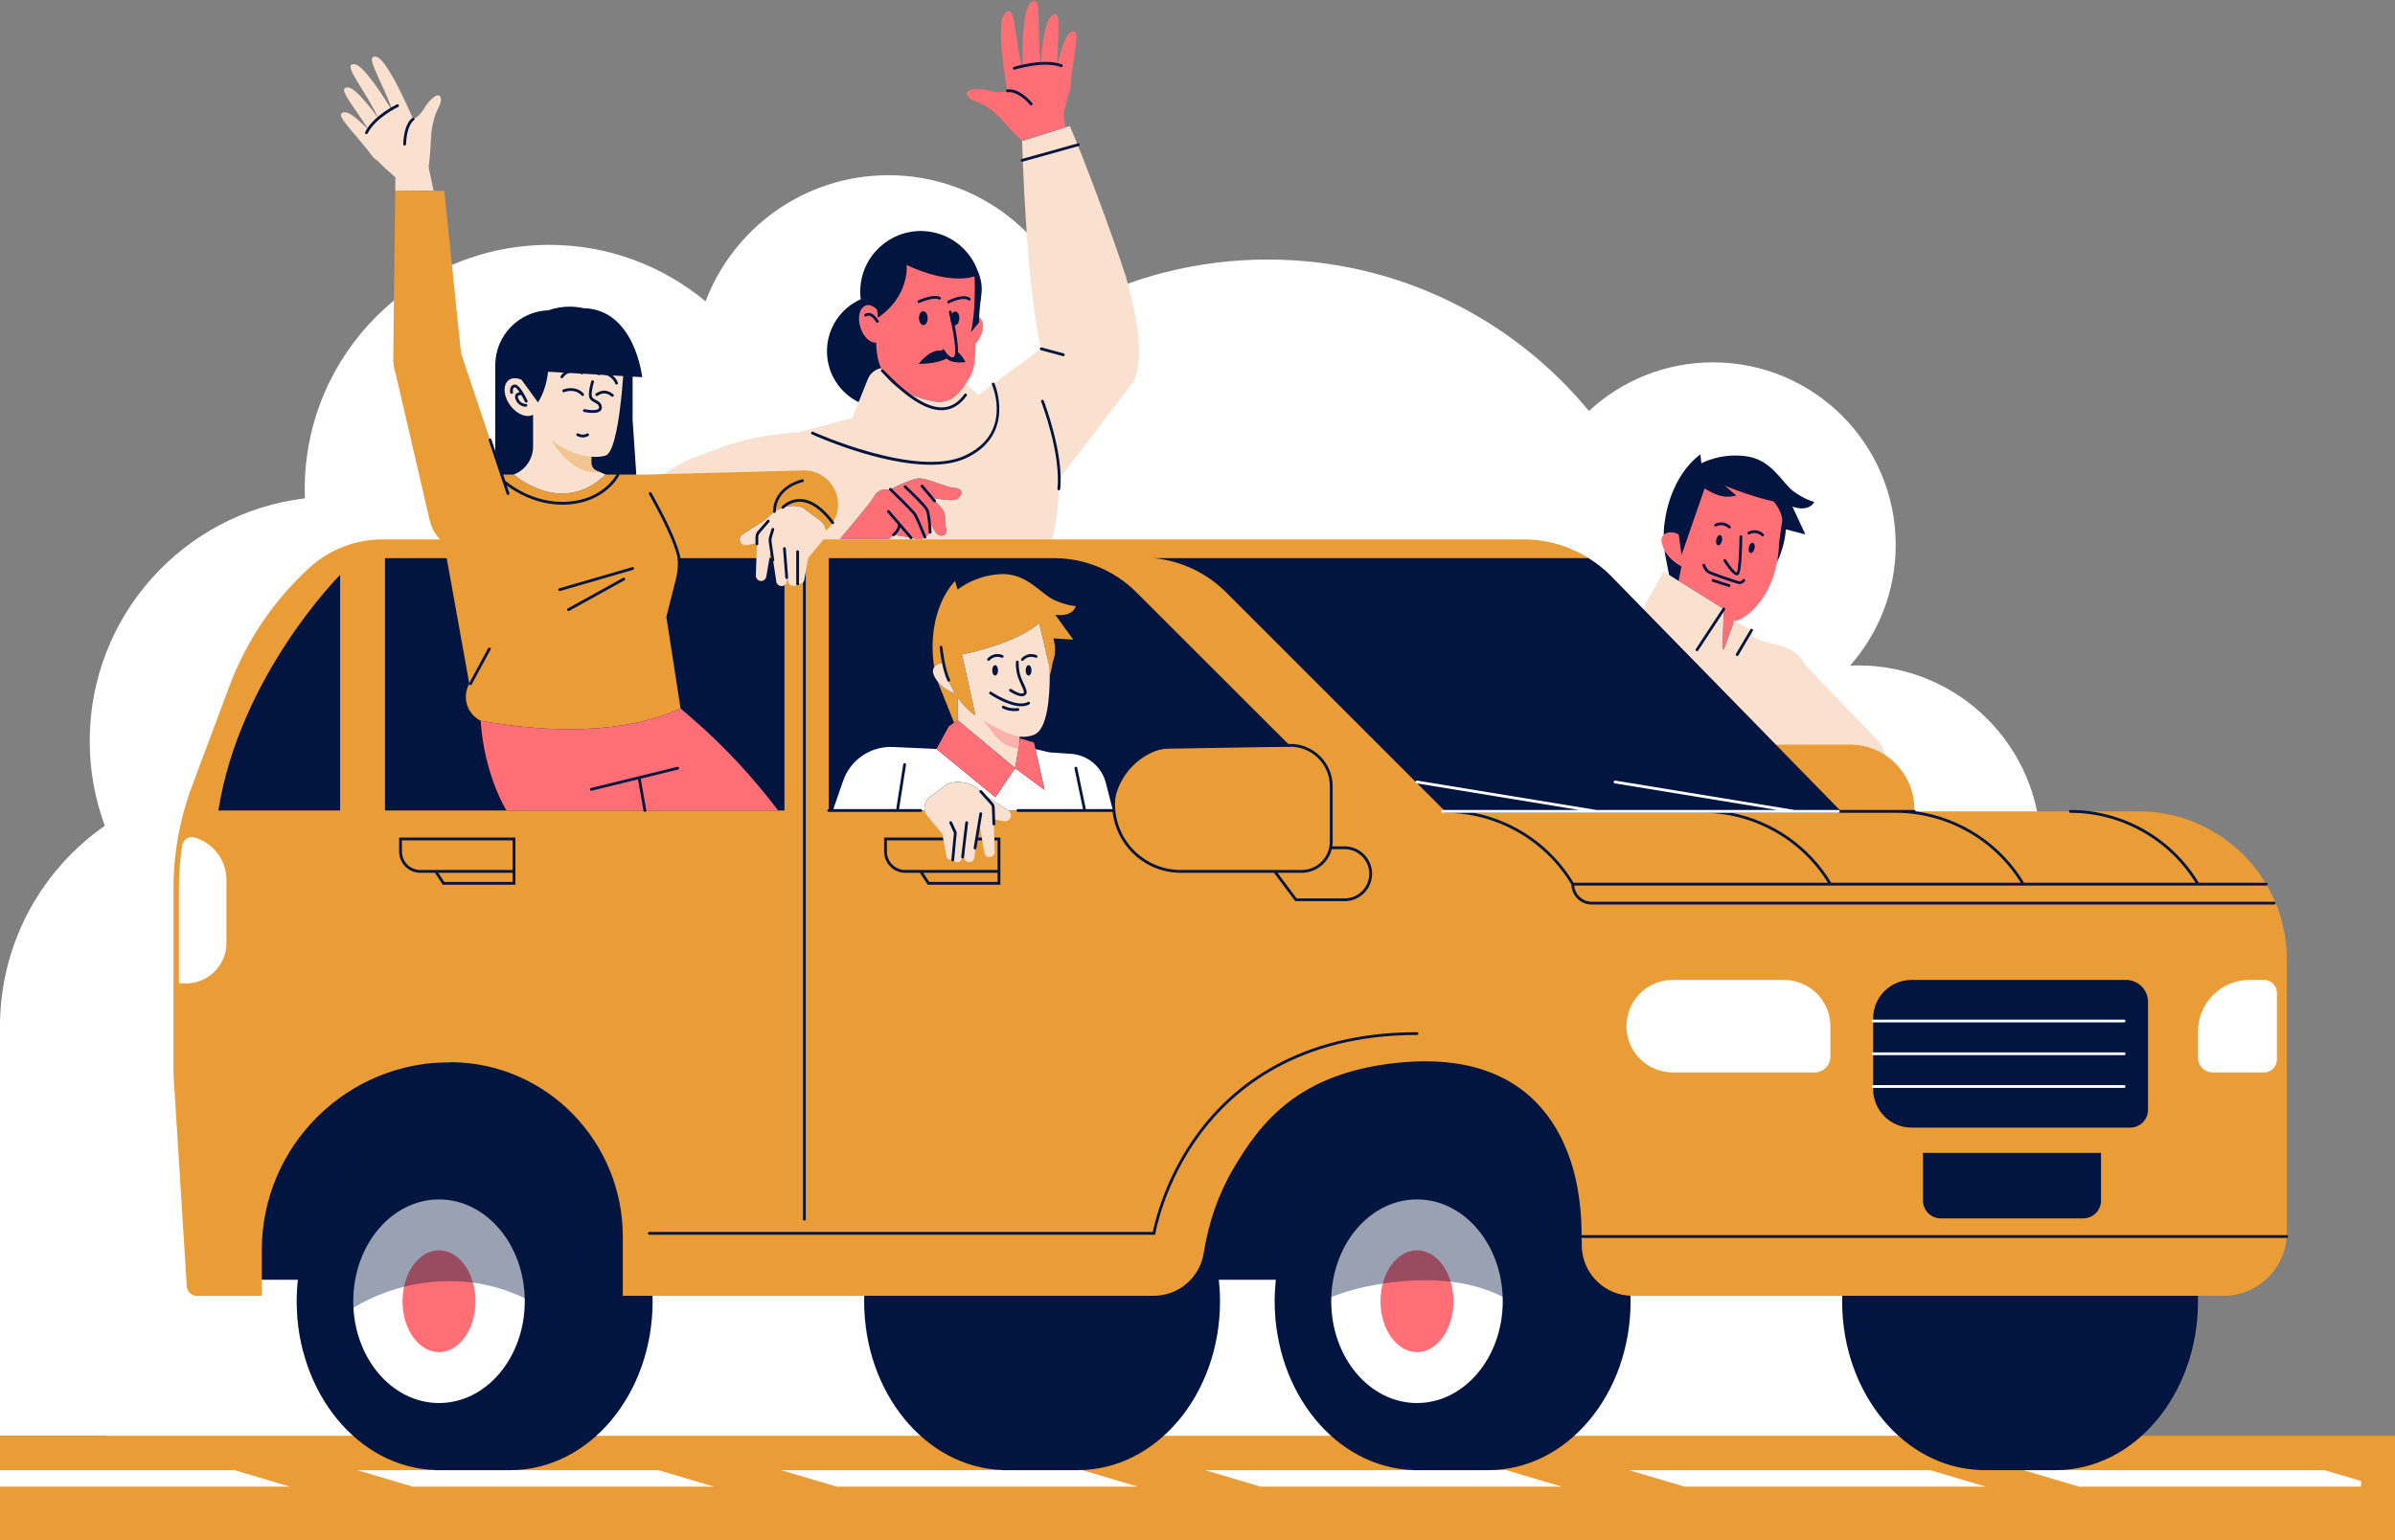
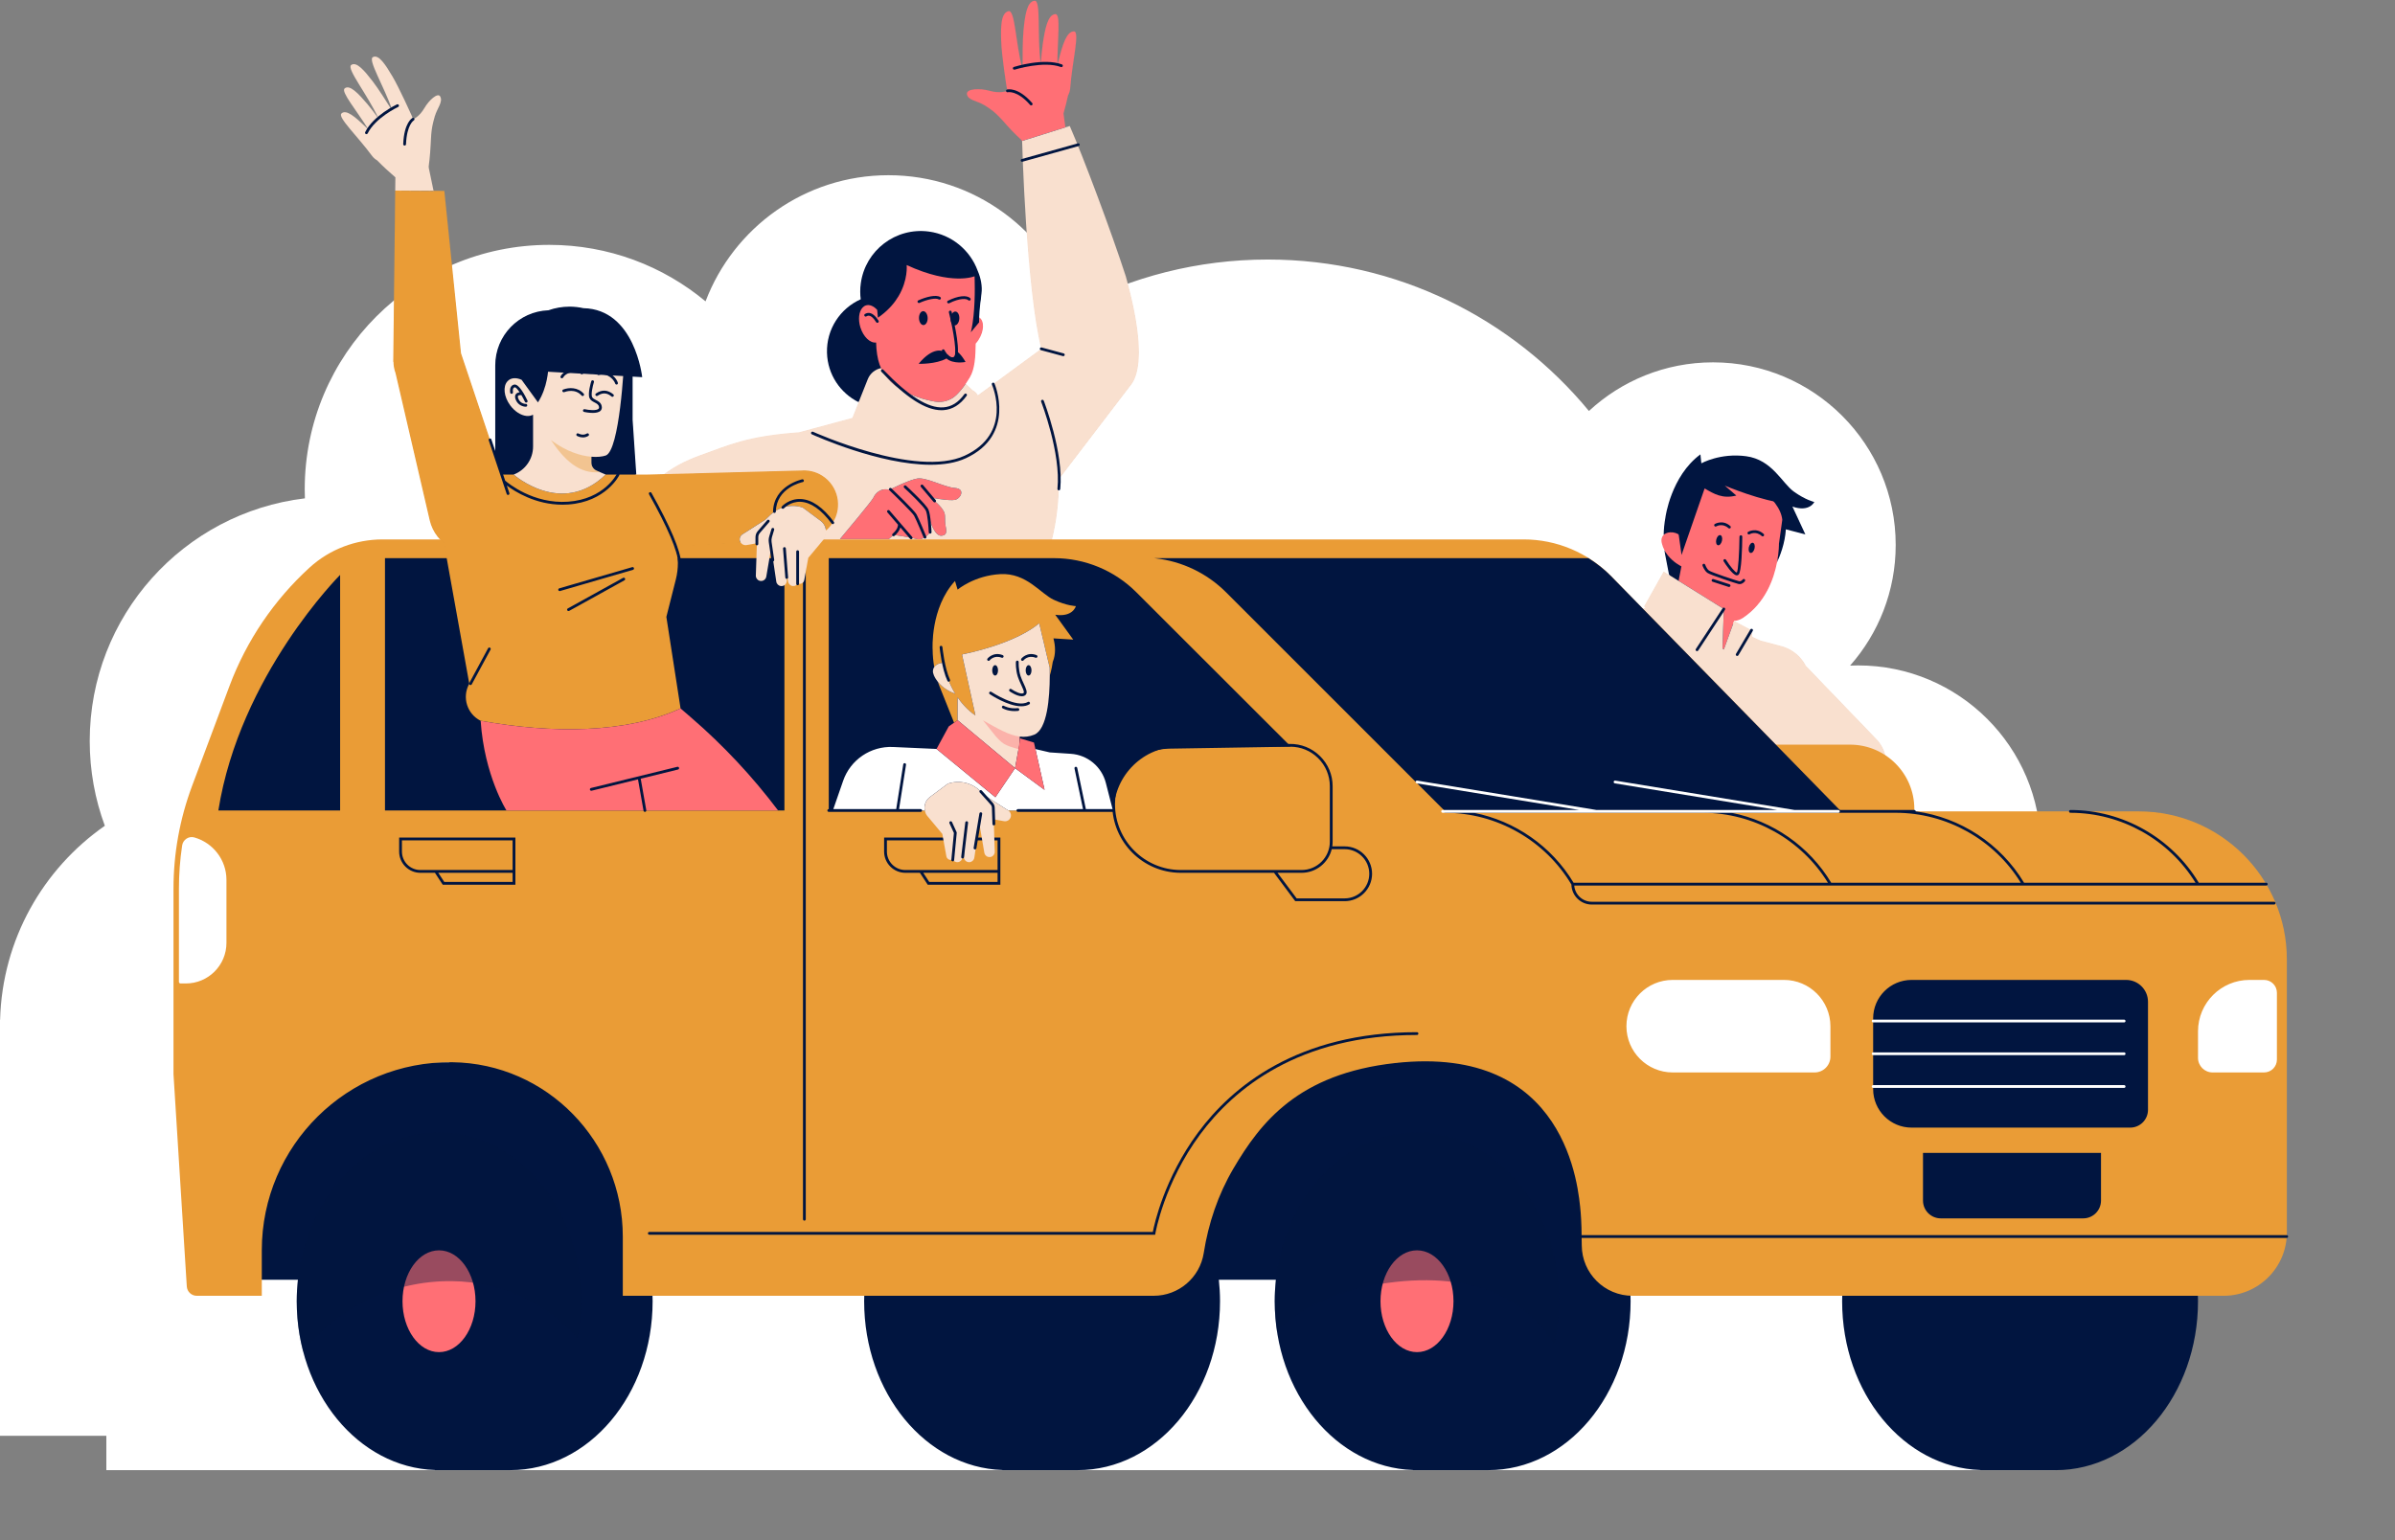
<svg xmlns="http://www.w3.org/2000/svg" height="643.2" preserveAspectRatio="xMidYMid meet" version="1.0" viewBox="0.0 -0.3 1000.0 643.2" width="1000.0" zoomAndPan="magnify">
  <rect x="0.0" y="-0.3" width="1000.0" height="643.2" fill="#808080" stroke="none" />
  <g>
    <g id="change1_2">
      <path d="M858.349,481.218v132.499H44.401v-14.336H0V425.623 c0.013,0,0.026,0,0.039,0c0.894-33.556,17.983-63.07,43.732-81.025 c-4.078-11.03-6.309-22.955-6.309-35.402c0-52.239,39.238-95.308,89.848-101.357 c-0.046-1.254-0.077-2.513-0.077-3.778c0-56.383,45.707-102.09,102.09-102.09 c24.824,0,47.575,8.863,65.27,23.593c11.7-30.794,41.47-52.687,76.368-52.687 c35.866,0,66.31,23.125,77.293,55.271c24.207-12.796,51.795-20.053,81.082-20.053 c53.992,0,102.232,24.626,134.101,63.258c13.605-12.602,31.803-20.315,51.81-20.315 c42.125,0,76.275,34.149,76.275,76.275c0,19.32-7.198,36.951-19.04,50.39 c1.108-0.048,2.219-0.085,3.339-0.085c42.125,0,76.275,34.15,76.275,76.275 c0,42.125-34.149,76.275-76.275,76.275c-42.125,0-76.275-34.149-76.275-76.275 c0-19.32,7.198-36.951,19.04-50.39c-1.108,0.048-2.219,0.085-3.339,0.085 c-4.564,0-9.025-0.424-13.368-1.192c-10.165,86.28-83.531,153.214-172.543,153.214 c-95.964,0-173.758-77.794-173.758-173.757c0-15.975,2.167-31.442,6.204-46.135 c-11.765-1.316-22.772-5.129-32.484-10.9 c-8.783,42.525-44.015,75.374-87.734,80.6c0.046,1.255,0.077,2.513,0.077,3.779 c0,34.698-17.315,65.348-43.771,83.795c4.078,11.03,6.309,22.955,6.309,35.402 c0,19.334-5.376,37.412-14.713,52.824H858.349z" fill="#FFF" />
    </g>
    <g id="change2_3">
-       <path d="M1000,642.943H0v-43.562H1000V642.943z" fill="#EA9C36" />
-     </g>
+       </g>
    <g id="change1_3">
-       <path d="M97.867,613.717l23.147,6.878H0v-6.878H97.867z M149.108,613.717 l23.147,6.878h125.764l-23.147-6.878H149.108z M326.113,613.717l23.147,6.878h125.764 l-23.147-6.878H326.113z M503.118,613.717l23.147,6.878h125.764l-23.147-6.878H503.118z M680.123,613.717l23.147,6.878h125.764l-23.147-6.878H680.123z M970.576,613.717 H844.812l23.147,6.878h117.855v-2.35L970.576,613.717z" fill="#FFF" />
-     </g>
+       </g>
    <g>
      <g id="change3_5">
        <path d="M301.714,251.005l11.3-34.986 c0.029-0.088,0.013-0.186-0.042-0.261c-0.055-0.076-0.142-0.12-0.236-0.12 H265.161c2.942-11.384,12.424-20.228,27.448-25.591 c1.533-0.547,2.996-1.088,4.429-1.617c9.484-3.505,17.674-6.531,36.415-7.877 c0.025,0.003,0.064,0.008,0.098,0.008c0.019,0,0.036-0.001,0.05-0.005 l22.363-6.033c0.089-0.024,0.161-0.088,0.195-0.174l2.614-6.56 c0.056-0.141-0.006-0.301-0.141-0.369c-7.805-3.874-12.803-11.68-13.044-20.372 c-0.264-9.529,5.196-18.197,13.911-22.082c0.118-0.052,0.187-0.176,0.171-0.304 c-0.277-2.174-0.269-4.376,0.026-6.544 c1.676-12.337,12.313-21.64,24.743-21.64c1.128,0,2.271,0.077,3.397,0.23 c9.218,1.252,16.93,7.467,20.127,16.219c1.374,3.156,1.936,6.57,1.55,9.384 l-0.093,0.703c-0.04,0.623-0.092,1.228-0.174,1.834 c-0.059,0.43-0.128,0.857-0.207,1.279c-0.327,2.94-0.447,4.933-0.49,6.089 c-0.003,0.101,0.045,0.196,0.128,0.252c2.088,1.413,1.943,5.448-0.326,8.994 c-0.345,0.538-0.745,1.066-1.19,1.569c-0.047,0.052-0.072,0.119-0.073,0.189 c-0.075,5.34-0.315,10.423-2.39,13.926c-0.552,0.931-1.112,1.807-1.712,2.677 c-0.082,0.119-0.064,0.28,0.042,0.379l2.856,2.668 c0.941,0.49,1.664,1.189,2.16,2.068c0.041,0.073,0.111,0.125,0.193,0.142 c0.021,0.005,0.041,0.007,0.061,0.007c0.062,0,0.122-0.019,0.173-0.056 l5.917-4.341c0.109-0.08,0.149-0.226,0.095-0.35 c0-0.001-0.052-0.121-0.052-0.122c-0.031-0.071-0.033-0.15-0.005-0.222 c0.028-0.073,0.083-0.13,0.154-0.161c0.035-0.005,0.066-0.006,0.095-0.006 c0.133,0,0.201,0.043,0.249,0.108c0.057,0.077,0.145,0.118,0.234,0.118 c0.06,0,0.121-0.018,0.173-0.056l19.137-14.041 c0.062-0.046,0.104-0.114,0.116-0.191c0.012-0.076-0.007-0.154-0.054-0.216 c-0.032-0.044-0.083-0.135-0.053-0.243c0.026-0.099,0.107-0.174,0.215-0.199 c0.075-0.018,0.14-0.065,0.181-0.131c0.04-0.066,0.054-0.145,0.035-0.22 c-4.845-20.254-6.893-60.989-7.548-77.563c-0.004-0.089-0.048-0.172-0.12-0.224 c-0.05-0.036-0.11-0.056-0.171-0.056c-0.026,0-0.052,0.003-0.079,0.011 l-0.141,0.039c-0.011,0.001-0.023,0.001-0.034,0.001 c-0.187,0-0.292-0.084-0.325-0.203c-0.021-0.075-0.011-0.154,0.027-0.222 s0.101-0.117,0.176-0.138l0.407-0.114c0.13-0.036,0.218-0.157,0.213-0.292 c-0.167-4.378-0.242-7.106-0.249-7.387c-0.002-0.064-0.025-0.126-0.066-0.177 c-0.163-0.2-0.312-0.412-0.446-0.635c-0.044-0.073-0.116-0.122-0.196-0.137 c-0.528-0.485-3.306-3.066-5.835-5.942c-2.289-2.602-3.814-4.291-5.686-5.797 c-1.268-0.974-2.481-1.813-3.611-2.497c-1.15-0.697-2.382-1.168-3.47-1.584 c-2.023-0.773-3.62-1.385-3.737-2.985c-0.018-0.239,0.06-0.448,0.239-0.639 c0.568-0.611,2.083-0.975,4.052-0.975c1.582,0,3.319,0.239,4.767,0.657 c1.354,0.39,2.72,0.588,4.06,0.588c1.366-0.001,2.412-0.204,3.05-0.376 c0.076-0.02,0.14-0.07,0.179-0.139c0.038-0.068,0.047-0.149,0.025-0.225 c-0.051-0.174,0.038-0.33,0.193-0.372c0.049-0.013,0.097-0.04,0.133-0.076 c0.072-0.072,0.101-0.175,0.077-0.275c-0.075-0.312-0.166-0.736-0.243-1.233 c-0.021-0.129-2.032-12.824-2.23-18.791c-0.204-6.132-0.139-11.692,2.849-12.355 c0.002,0,0.003,0,0.005,0c1.387,0,2.141,5.09,2.939,10.478 c0.547,3.695,1.168,7.883,2.099,11.774c0.032,0.134,0.151,0.224,0.284,0.224 c0.022,0,0.043-0.002,0.066-0.007l0.47-0.107 c0.134-0.029,0.23-0.149,0.23-0.286c-0.027-4.456,0.014-10.53,0.364-14.166 c0.58-6.025,1.395-11.934,4.367-12.257c0.001,0,0.001,0,0.001,0 c1.329,0,1.397,5.601,1.464,11.019c0.056,4.546,0.12,9.698,0.731,14.345 c0.019,0.146,0.144,0.253,0.289,0.253c0.006,0,0.013,0,0.02-0.001 c0.145-0.01,0.409-0.136,0.42-0.28c0.236-3.265,0.491-5.818,0.758-7.588 c0.914-6.056,2.053-11.983,5.004-12.158c0.001,0,0.003,0,0.004,0 c0.142,0,0.239,0.046,0.331,0.142c0.928,0.97,0.723,5.654,0.485,11.078 c-0.121,2.762-0.258,5.893-0.263,8.953c0,0.136,0.093,0.254,0.226,0.285 c0.036,0.008,0.093,0.014,0.151,0.014c0.065,0,0.13-0.008,0.165-0.03 c0.066-0.041,0.208-0.085,0.225-0.161c0.095-0.416,0.189-0.817,0.282-1.185 c1.52-6.011,3.242-11.88,6.085-11.88c0.193,0.006,0.279,0.05,0.358,0.146 c0.837,1.006,0.132,5.785-0.685,11.318c-0.548,3.718-1.17,7.932-1.475,11.964 c-0.074,0.982-0.368,1.968-0.872,2.93c-0.468,2.168-1.103,4.683-1.916,7.551 c-0.011,0.039-0.014,0.079-0.008,0.118l0.784,5.81 c0.011,0.085,0.06,0.161,0.132,0.207c0.047,0.03,0.102,0.046,0.157,0.046 c0.03,0,0.059-0.005,0.088-0.014l1.572-0.494 c0.838,1.92,1.835,4.304,2.964,7.091c0.046,0.113,0.154,0.182,0.271,0.182 c0.026,0,0.052-0.003,0.079-0.011l0.334-0.093 c0.011-0.001,0.023-0.001,0.034-0.001c0.187,0,0.292,0.085,0.325,0.203 c0.021,0.075,0.011,0.154-0.027,0.222c-0.038,0.068-0.101,0.117-0.176,0.138 l-0.207,0.058c-0.08,0.022-0.146,0.077-0.183,0.152 c-0.037,0.074-0.04,0.161-0.009,0.237c5.724,14.215,14.722,38.414,19.873,54.303 c6.543,23.189,7.221,39.362,1.905,45.53l-29.053,38.043 c-0.04,0.053-0.061,0.117-0.06,0.183c0.04,1.818-0.018,3.505-0.173,5.016 c-0.016,0.149-0.14,0.262-0.29,0.262c-0.157,0-0.334,0.122-0.339,0.28 c-0.566,16.601-4.893,31.823-13.228,46.526H301.714z M741.077,374.287l9.176-57.273 c0.017-0.107,0.093-0.196,0.196-0.231c0.031-0.01,0.062-0.015,0.092-0.015 c0.074,0,0.148,0.029,0.203,0.082l12.343,11.95 c2.679,2.594,6.201,4.022,9.919,4.023l0,0c4.881,0,9.373-2.444,12.015-6.539 c3.611-5.594,2.908-12.851-1.71-17.649l-29.54-30.707 c-1.432-2.78-3.624-5.059-6.342-6.588c-1.19-0.671-2.449-1.183-3.739-1.525 l-8.575-2.266l-3.546-1.581c-0.093-0.042-0.158-0.129-0.171-0.231l-0.23-1.848 c-0.008-0.064,0.006-0.129,0.039-0.184l0.385-0.653 c0.039-0.067,0.05-0.145,0.031-0.22c-0.019-0.075-0.067-0.138-0.133-0.178 c-0.046-0.027-0.097-0.04-0.149-0.04c-0.105,0-0.198,0.053-0.262,0.162 c-0.055,0.093-0.153,0.146-0.253,0.146c-0.047,0-0.093-0.011-0.137-0.034 l-6.438-3.428l-0.199,0.55c-0.043,0.118-0.155,0.192-0.274,0.192 c-0.029,0-0.057-0.004-0.085-0.013c-0.149-0.046-0.236-0.199-0.197-0.35 l0.223-0.883c0.031-0.123,0.139-0.212,0.267-0.219 c1.292-0.073,2.507-0.484,3.613-1.22c9.159-6.105,12.713-15.886,14.104-23.086 c0.982-2.08,3.307-7.577,3.667-13.666c0.006-0.087,0.049-0.167,0.12-0.219 c0.051-0.036,0.11-0.056,0.172-0.056c0.024,0,0.049,0.003,0.073,0.009 l7.546,1.956l-5.142-11.065c-0.05-0.107-0.031-0.232,0.048-0.319 c0.057-0.062,0.136-0.096,0.216-0.096c0.032,0,0.065,0.005,0.097,0.017 c1.415,0.497,2.726,0.748,3.899,0.748c2.914,0,4.251-1.522,4.699-2.193 c-1.06-0.303-4.212-1.372-8.28-4.29c-1.55-1.113-3.028-2.838-4.593-4.665 c-3.446-4.023-7.733-9.03-15.13-10.046c-1.463-0.2-2.955-0.302-4.434-0.302 c-8.302,0-14.085,3.194-14.143,3.226c-0.043,0.025-0.093,0.038-0.142,0.038 c-0.046,0-0.092-0.011-0.134-0.033c-0.087-0.045-0.146-0.131-0.156-0.229 l-0.33-3.226c-11.376,8.719-13.902,24.554-14.071,25.699 c0.002,0.027,0.001,0.054-0.003,0.081c-0.443,2.351-0.695,4.812-0.747,7.317 c-0.001,0.077-0.034,0.15-0.09,0.204c-0.77,0.74-1.011,1.784-0.714,3.101 c0.219,0.972,0.573,1.922,1.113,2.999c0.069,0.537,0.146,1.018,0.224,1.409 c0.502,2.504,1.123,5.768,1.725,8.943c0.02,0.114-0.027,0.23-0.122,0.294 c-0.05,0.034-0.107,0.051-0.165,0.051c-0.054,0-0.107-0.015-0.154-0.044 l-2.015-1.254l-7.924,14.134l0.402,0.328c0.077,0.064,0.117,0.163,0.105,0.263 s-0.075,0.186-0.167,0.228l-1.337,0.618c-0.038,0.018-0.08,0.027-0.122,0.027 c-0.01,0-14.37-1.512-14.37-1.512c-1.59-0.383-3.221-0.576-4.849-0.576 c-7.37,0-14.241,3.963-17.904,10.264l-21.706,89.587L741.077,374.287z" fill="#011540" />
      </g>
      <g id="change3_6">
        <path d="M408.236,112.826c1.356,3.114,1.968,6.596,1.565,9.524 c-0.033,0.243-0.062,0.467-0.093,0.702c-0.038,0.609-0.091,1.22-0.175,1.834 c-0.059,0.435-0.129,0.867-0.209,1.293c-0.307,2.762-0.437,4.738-0.485,6.046 c-0.051,1.369-0.015,2.019-0.006,2.082l-1.322,1.594l-2.139,2.579 c0.294-1.23,0.536-2.545,0.737-3.898c0.14-0.945,0.26-1.908,0.361-2.877 c0.854-8.149,0.439-16.619,0.439-16.619s-9.384,4.056-28.343-4.687 c0,0,0.675,6.18-3.422,13.048c-1.599,2.679-3.921,5.462-7.299,8.024 c-0.413,0.314-0.84,0.624-1.285,0.931l-0.112-1.205l-0.192-2.068 c-1.429-1.575-3.151-2.35-4.68-1.879c-0.575,0.177-1.069,0.523-1.484,0.988 c-1.463,1.64-1.878,4.852-0.857,8.165c1.225,3.973,4.076,6.673,6.57,6.355 c0.102,3.505,0.548,6.716,1.492,9.329c0.17,0.472,0.378,0.913,0.582,1.357 c-2.512,0.519-4.603,2.257-5.555,4.646l-3.821,9.591 c-7.618-3.781-12.954-11.531-13.206-20.625 c-0.275-9.907,5.561-18.557,14.084-22.357c-0.275-2.151-0.28-4.37,0.026-6.621 c1.88-13.842,14.626-23.539,28.468-21.659 C397.502,97.726,405.119,104.293,408.236,112.826z M757.54,209.363 c0,0-3.619-0.8-8.555-4.342c-4.936-3.542-9.001-13.272-19.853-14.763 s-18.76,2.958-18.76,2.958l-0.383-3.74 c-12.35,9.109-14.607,26.269-14.607,26.269l0.008,0.001 c-0.483,2.564-0.704,5.09-0.752,7.365c0.677-0.65,1.655-1.012,2.744-1.085 c1.54-0.104,2.977,0.408,4.141,1.301c-0.139-2.38,0.121-4.725,0.738-6.96 c1.669-6.05,5.93-11.265,11.96-13.976c6.647-2.989,14.426-2.536,20.497,1.498 c5.127,3.407,9.008,8.35,9.449,12.911l-0.484,3.469l-0.913,6.543 c0,0,0.061,3.22-0.807,7.743c1.121-2.376,3.338-7.757,3.695-13.774l8.144,2.112 l-5.403-11.625C755.499,213.76,757.54,209.363,757.54,209.363z M694.949,229.458 c0.071,0.544,0.148,1.033,0.228,1.429c0.503,2.503,1.123,5.765,1.723,8.939 l3.972,2.473l1.173-6.063c-0.097-0.04-0.197-0.058-0.293-0.113 C699.355,234.764,696.586,232.611,694.949,229.458z" fill="#011540" />
      </g>
      <g id="change4_3">
        <path d="M446.854,36.552c-0.08,1.056-0.403,2.086-0.905,3.043 c-0.502,2.386-1.203,5.059-1.894,7.495l0.784,5.809l-2.807,0.882l-0.835,0.262 l-7.943,2.497l-6.486,2.039c0,0,0,0.017,0.001,0.032 c-0.172-0.211-0.329-0.434-0.47-0.669l-0.054,0.011c0,0-3.108-2.819-5.947-6.047 c-2.413-2.743-3.867-4.328-5.649-5.762c-1.072-0.823-2.3-1.7-3.579-2.475 c-3.276-1.984-7.148-2.074-7.347-4.797c-0.155-2.125,5.434-2.41,9.43-1.259 c4.425,1.275,7.501,0.038,7.501,0.038s-0.232-0.754-0.396-1.821 c0,0-2.033-12.771-2.233-18.826c-0.201-6.055-0.169-11.929,3.077-12.649 c2.725-0.605,2.908,12.933,5.66,23.557c0.043-0.042,0.111-0.104,0.21-0.185 c-0.038-4.42-0.022-11.252,0.359-15.207c0.596-6.19,1.394-12.168,4.626-12.519 c2.851-0.31,0.95,14.954,2.614,26.334c0.212-3.071,0.482-6.15,0.812-8.341 c0.939-6.22,2.064-12.216,5.275-12.405c2.411-0.142,0.786,10.931,0.864,21.368 c0.16-0.742,0.319-1.434,0.475-2.051c1.576-6.23,3.309-12.215,6.457-12.099 C450.963,12.904,447.698,25.396,446.854,36.552z M408.839,132.226 c-0.051,1.369-0.015,2.019-0.006,2.082l-1.322,1.594l-2.139,2.579 c0.294-1.23,0.536-2.545,0.737-3.898c0.14-0.945,0.26-1.908,0.361-2.877 c0.854-8.149,0.439-16.619,0.439-16.619s-9.384,4.056-28.343-4.687 c0,0,0.675,6.18-3.422,13.048c-1.599,2.679-3.921,5.462-7.299,8.024 c-0.413,0.314-0.84,0.624-1.285,0.931l-0.112-1.205l-0.192-2.068 c-1.429-1.575-3.151-2.35-4.68-1.879c-0.575,0.177-1.069,0.523-1.484,0.988 c-1.463,1.64-1.878,4.852-0.857,8.165c1.225,3.973,4.076,6.673,6.57,6.355 c0.102,3.505,0.548,6.716,1.492,9.329c0.17,0.472,0.378,0.913,0.582,1.357 c2.036,4.435,5.663,7.534,9.613,9.683c1.839,1.001,3.739,1.798,5.579,2.431 c2.671,0.919,5.208,1.5,7.204,1.856c3.293,0.587,6.672-0.437,9.081-2.758 c1.136-1.095,2.406-2.563,3.765-4.516c0.035-0.051,0.07-0.1,0.105-0.151 c0.561-0.814,1.134-1.702,1.723-2.694c2.084-3.517,2.353-8.587,2.431-14.071 c0.432-0.487,0.843-1.02,1.217-1.605 C410.97,137.907,411.066,133.733,408.839,132.226z M399.47,203.613 c-0.215-0.042-0.445-0.075-0.702-0.092c-4.453-0.305-12.062-4.61-15.816-3.947 c-1.871,0.33-4.758,1.5-7.186,2.589c-2.445,1.098-4.423,2.116-4.423,2.116 c-3.731-0.997-5.926,1.655-6.602,3.191c-0.316,0.718-3.405,4.566-6.604,8.459 c-3.643,4.433-7.428,8.924-7.428,8.924h20.415l1.956-1.772 c0,0,7.043,1.069,9.873,1.772c2.83,0.703,5.417-2.857,5.417-2.857l-0.604-6.578 c0,0,2.131,8.532,5.496,8.033c2.492-0.37,1.851-2.375,1.47-4.564 c-0.274-1.572,0.024-3.519-0.342-4.782c-0.878-3.022-6.02-6.635-6.02-6.635 s7.995,1.536,10.4,0.999c1.453-0.325,2.766-1.95,2.603-3.255 C401.279,204.484,400.728,203.856,399.47,203.613z M744.168,216.801 c-0.442-4.561-4.322-9.504-9.449-12.911c-6.07-4.034-13.849-4.487-20.497-1.498 c-6.029,2.711-10.291,7.926-11.96,13.976c-0.617,2.234-0.877,4.579-0.738,6.96 c-1.164-0.893-2.601-1.405-4.141-1.301c-1.089,0.073-2.067,0.435-2.744,1.085 c-0.766,0.735-1.143,1.842-0.798,3.374c0.244,1.083,0.636,2.064,1.108,2.973 c1.636,3.153,4.405,5.306,6.804,6.665c0.096,0.055,0.195,0.073,0.293,0.113 l-1.173,6.063l3.914,2.437l4.242,2.641l10.726,6.677l-0.135,4.127l-0.404,12.338 l0.539,0.477l4.021-11.085l0.223-0.882c1.304-0.073,2.562-0.471,3.759-1.268 c9.344-6.227,12.873-16.257,14.206-23.204c0.868-4.523,0.807-7.743,0.807-7.743 l0.913-6.543L744.168,216.801z" fill="#FF6F75" />
      </g>
      <g id="change5_2">
        <path d="M446.662,52.327l-1.823,0.573l-2.807,0.882l-0.835,0.262 l-7.943,2.497l-6.486,2.039c0,0,0,0.017,0.001,0.032 c0.037,1.369,1.67,61.128,7.987,86.767l-26.46,19.414 c-0.503-0.893-1.252-1.651-2.215-2.138l-2.856-2.668 c-0.035,0.051-0.07,0.101-0.105,0.151c-1.359,1.953-2.629,3.421-3.765,4.516 c-2.409,2.321-5.787,3.345-9.081,2.758c-1.996-0.356-4.533-0.937-7.204-1.856 c-1.84-0.633-3.74-1.43-5.579-2.431c-3.95-2.149-7.577-5.248-9.613-9.683 c-2.512,0.519-4.603,2.257-5.555,4.646l-3.821,9.591l-2.614,6.56l-22.363,6.033 c-0.055-0.007-0.093-0.013-0.093-0.013c-21.613,1.552-29.229,5.337-40.921,9.511 c-13.011,4.645-24.435,12.74-27.724,26.158h47.949l-11.423,35.367h127.393 c9.704-17.059,13.566-34.21,13.421-51.424l29.774-38.988 c6.327-7.34,3.529-26.753-1.849-45.81 C464.047,96.547,452.187,64.931,446.662,52.327z M398.768,208.469 c-2.405,0.538-10.4-0.999-10.4-0.999s5.142,3.613,6.02,6.635 c0.367,1.263,0.069,3.21,0.342,4.782c0.381,2.189,1.023,4.194-1.47,4.564 c-3.365,0.499-5.496-8.033-5.496-8.033l0.604,6.578c0,0-2.587,3.56-5.417,2.857 c-2.83-0.703-9.873-1.772-9.873-1.772l-1.956,1.772h-20.415 c0,0,3.785-4.492,7.428-8.924c3.199-3.893,6.288-7.741,6.604-8.459 c0.676-1.536,2.871-4.188,6.602-3.191c0,0,1.979-1.018,4.423-2.116 c2.428-1.09,5.315-2.259,7.186-2.589c3.755-0.663,11.363,3.642,15.816,3.947 c0.257,0.018,0.487,0.051,0.702,0.092c1.259,0.243,1.81,0.871,1.901,1.601 C401.533,206.519,400.221,208.144,398.768,208.469z M785.266,326.442v0 c-4.983,7.72-15.78,8.959-22.382,2.567l-12.343-11.95l-9.223,57.57 L626.505,352.411l21.778-89.884c4.661-8.05,14.059-12.078,23.103-9.903 l14.302,1.503l1.337-0.618l-0.591-0.483l8.194-14.614l2.273,1.415l3.972,2.473 l3.914,2.437l4.242,2.641l10.726,6.677l-0.135,4.127l-0.404,12.338l0.539,0.477 l4.021-11.085l0.314-0.866l7.249,3.861l0.347,2.797l3.546,1.58l8.53,2.251 c1.355,0.357,2.628,0.887,3.809,1.552c2.777,1.563,5.016,3.906,6.458,6.709 l29.491,30.638C788.21,313.304,788.933,320.761,785.266,326.442z" fill="#F9E0CF" />
      </g>
      <g id="change3_7">
        <path d="M718.981,225.599c-0.275,1.167-1.028,1.988-1.683,1.834 c-0.655-0.154-0.963-1.225-0.688-2.392c0.275-1.167,1.028-1.988,1.683-1.834 C718.948,223.361,719.256,224.432,718.981,225.599z M731.893,226.408 c-0.655-0.154-1.408,0.667-1.683,1.834c-0.275,1.167,0.033,2.238,0.688,2.392 c0.655,0.154,1.408-0.667,1.683-1.834 C732.856,227.633,732.548,226.563,731.893,226.408z M387.332,132.52 c0.039,1.603-0.74,2.923-1.74,2.947s-1.842-1.256-1.881-2.859 c-0.039-1.603,0.74-2.923,1.74-2.947S387.293,130.916,387.332,132.52z M400.547,132.848c-0.116,1.6-1.019,2.838-2.017,2.765 c-0.998-0.072-1.712-1.428-1.596-3.028c0.116-1.6,1.019-2.838,2.017-2.765 C399.948,129.893,400.663,131.248,400.547,132.848z M398.86,146.089 c0.03,1.492-0.12,2.481-0.51,2.684c-0.408,0.212-0.817,0.246-1.246,0.105 c-0.539-0.178-1.049-0.617-1.488-1.111l-0.215,0.396l-1.818-1.799 c0,0-4.03-2.009-10.033,5.296c0,0,7.322,0.212,11.634-2.231 c2.843,2.479,7.966,1.452,7.966,1.452 C401.422,147.875,399.97,146.585,398.86,146.089z" fill="#011540" />
      </g>
      <g id="change3_8">
        <path d="M380.432,224.905c-0.164,0-0.327-0.069-0.442-0.203l-4.054-4.713 c-0.342,1.219-1.17,2.403-2.475,3.533c-0.242,0.211-0.611,0.184-0.822-0.059 c-0.211-0.243-0.185-0.612,0.059-0.822c1.461-1.265,2.198-2.511,2.248-3.802 l-4.425-5.144c-0.21-0.244-0.183-0.613,0.061-0.822 c0.245-0.21,0.613-0.182,0.822,0.062l9.469,11.008 c0.21,0.244,0.183,0.612-0.061,0.822 C380.702,224.859,380.567,224.905,380.432,224.905z M386.222,224.638 c-0.23,0-0.447-0.137-0.54-0.362c-0.031-0.075-3.092-7.546-4.018-9.184 c-0.748-1.326-7.685-8.108-10.295-10.609c-0.232-0.223-0.24-0.592-0.017-0.825 c0.223-0.232,0.592-0.241,0.825-0.017c0.973,0.932,9.535,9.161,10.503,10.877 c0.961,1.702,3.955,9.006,4.082,9.316c0.122,0.298-0.021,0.638-0.319,0.761 C386.371,224.624,386.296,224.638,386.222,224.638z M388.368,222.58 c-0.311,0-0.569-0.245-0.582-0.559c-0.08-1.948-0.455-7.374-1.213-9.053 c-0.757-1.675-6.788-7.454-9.047-9.539c-0.237-0.219-0.252-0.588-0.034-0.824 c0.219-0.237,0.589-0.251,0.824-0.034c0.85,0.784,8.328,7.722,9.319,9.918 c1.006,2.228,1.303,9.189,1.315,9.484c0.013,0.322-0.237,0.593-0.559,0.607 C388.384,222.58,388.376,222.58,388.368,222.58z M390.242,209.526 c-0.166,0-0.331-0.07-0.446-0.207l-5.29-6.262 c-0.208-0.246-0.177-0.614,0.069-0.822c0.247-0.209,0.615-0.178,0.822,0.069 l5.29,6.262c0.208,0.246,0.177,0.614-0.069,0.822 C390.508,209.481,390.375,209.526,390.242,209.526z M442.105,204.49 c-0.02,0-0.04-0.001-0.06-0.003c-0.321-0.033-0.554-0.32-0.521-0.64 c1.526-14.802-6.728-36.165-6.811-36.379c-0.117-0.3,0.031-0.638,0.331-0.755 c0.298-0.118,0.637,0.031,0.755,0.331c0.084,0.216,8.44,21.838,6.886,36.922 C442.653,204.267,442.4,204.49,442.105,204.49z M388.546,193.812 c-21.359,0-48.159-12.077-49.567-12.719c-0.293-0.134-0.422-0.48-0.289-0.773 c0.134-0.293,0.48-0.423,0.773-0.289c0.428,0.195,43.022,19.392,63.347,9.981 c20.034-9.276,11.714-28.851,11.351-29.68c-0.13-0.294,0.004-0.638,0.299-0.768 c0.292-0.132,0.637,0.003,0.768,0.298c0.094,0.214,9.153,21.447-11.928,31.208 C399.076,193.028,393.986,193.812,388.546,193.812z M443.971,148.454 c-0.051,0-0.102-0.006-0.153-0.02l-9.215-2.491 c-0.311-0.084-0.495-0.404-0.411-0.715c0.084-0.312,0.405-0.494,0.715-0.411 l9.215,2.491c0.311,0.084,0.495,0.404,0.411,0.715 C444.463,148.283,444.228,148.454,443.971,148.454z M426.768,67.262 c-0.255,0-0.489-0.169-0.561-0.427c-0.087-0.31,0.095-0.632,0.405-0.718 l23.456-6.546c0.31-0.087,0.632,0.095,0.718,0.405 c0.087,0.31-0.095,0.632-0.405,0.718l-23.456,6.546 C426.872,67.256,426.82,67.262,426.768,67.262z M430.555,43.718 c-0.163,0-0.325-0.068-0.44-0.2c-5.386-6.193-9.273-5.311-9.314-5.3 c-0.306,0.08-0.627-0.108-0.708-0.418c-0.08-0.31,0.1-0.625,0.409-0.709 c0.186-0.052,4.574-1.144,10.494,5.662c0.211,0.243,0.186,0.611-0.058,0.823 C430.827,43.671,430.691,43.718,430.555,43.718z M423.498,28.807 c-0.248,0-0.478-0.159-0.556-0.408c-0.097-0.308,0.074-0.635,0.381-0.732 c0.507-0.159,12.503-3.878,20.063-1.066c0.302,0.113,0.456,0.448,0.343,0.75 c-0.113,0.302-0.452,0.453-0.75,0.343c-7.189-2.678-19.185,1.047-19.305,1.085 C423.615,28.798,423.557,28.807,423.498,28.807z M725.336,273.677 c-0.101,0-0.203-0.026-0.296-0.081c-0.278-0.163-0.37-0.521-0.206-0.798 l6.004-10.189c0.163-0.279,0.522-0.368,0.798-0.206 c0.278,0.163,0.37,0.521,0.206,0.798l-6.004,10.189 C725.73,273.575,725.535,273.677,725.336,273.677z M708.567,271.669 c-0.11,0-0.221-0.031-0.32-0.096c-0.269-0.177-0.344-0.539-0.167-0.808 l11.189-17.03c0.177-0.271,0.538-0.344,0.808-0.167 c0.269,0.177,0.344,0.539,0.167,0.808l-11.189,17.03 C708.943,271.576,708.756,271.669,708.567,271.669z M721.94,244.861 c-0.059,0-0.12-0.009-0.179-0.028l-6.69-2.161 c-0.306-0.099-0.475-0.428-0.376-0.734c0.099-0.306,0.429-0.474,0.734-0.375 l6.69,2.161c0.306,0.099,0.475,0.428,0.376,0.734 C722.415,244.704,722.186,244.861,721.94,244.861z M726.379,243.66 c-0.159,0-0.325-0.018-0.497-0.057c-1.17-0.267-11.692-3.725-12.982-4.646 c-1.302-0.93-2.005-2.93-2.034-3.014c-0.105-0.304,0.056-0.636,0.36-0.742 c0.306-0.104,0.637,0.055,0.743,0.359c0.006,0.018,0.612,1.735,1.609,2.447 c1.052,0.752,11.39,4.191,12.564,4.458c0.818,0.186,1.469-0.703,1.475-0.712 c0.188-0.263,0.552-0.323,0.813-0.139c0.263,0.186,0.325,0.55,0.139,0.813 C728.53,242.483,727.681,243.66,726.379,243.66z M725.196,239.997 c-0.064,0-0.13-0.005-0.201-0.016c-1.682-0.267-4.497-4.549-5.319-5.855 c-0.172-0.273-0.09-0.633,0.182-0.804c0.272-0.17,0.632-0.09,0.804,0.182 c1.792,2.844,3.901,5.327,4.525,5.327c0.002,0,0.005,0,0.006,0 c0.58-0.751,1.039-8.223,1.104-14.99c0.003-0.322,0.27-0.539,0.589-0.577 c0.322,0.003,0.581,0.267,0.578,0.589c-0.042,4.419-0.281,14.815-1.582,15.9 C725.739,239.869,725.512,239.997,725.196,239.997z M735.994,223.723 c-0.139,0-0.278-0.05-0.39-0.149c-2.5-2.247-4.973-0.808-5.078-0.744 c-0.274,0.165-0.634,0.077-0.8-0.198c-0.166-0.275-0.081-0.632,0.194-0.799 c0.033-0.021,3.305-1.967,6.463,0.873c0.24,0.215,0.26,0.584,0.044,0.824 C736.313,223.657,736.153,223.723,735.994,223.723z M722.089,220.437 c-0.139,0-0.278-0.05-0.39-0.149c-2.498-2.246-4.974-0.806-5.079-0.744 c-0.274,0.164-0.634,0.076-0.8-0.198c-0.166-0.275-0.081-0.632,0.194-0.799 c0.033-0.021,3.305-1.965,6.464,0.873c0.24,0.215,0.26,0.584,0.044,0.824 C722.407,220.372,722.248,220.437,722.089,220.437z M393.103,171.03 c-6.613,0-14.631-5.144-25.122-16.093c-0.223-0.232-0.215-0.601,0.018-0.824 c0.232-0.223,0.602-0.215,0.824,0.018c10.55,11.009,18.742,16.148,25.066,15.706 c3.404-0.237,6.278-2.044,8.787-5.523c0.189-0.261,0.552-0.32,0.814-0.132 c0.261,0.189,0.32,0.553,0.132,0.814c-2.686,3.725-5.934,5.744-9.652,6.004 C393.684,171.02,393.395,171.03,393.103,171.03z M397.615,150.131 c-0.29,0-0.584-0.048-0.879-0.146c-1.998-0.661-3.362-3.427-3.419-3.544 c-0.141-0.29-0.02-0.638,0.269-0.779c0.292-0.139,0.639-0.019,0.78,0.269 c0.331,0.678,1.468,2.529,2.738,2.948c0.429,0.141,0.838,0.107,1.246-0.105 c1.317-0.685-0.048-10.174-2.149-18.607c-0.077-0.313,0.113-0.629,0.425-0.707 c0.315-0.077,0.629,0.112,0.707,0.425c1.072,4.306,4.355,18.468,1.555,19.924 C398.473,150.023,398.047,150.131,397.615,150.131z M366.325,134.532 c-0.195,0-0.384-0.097-0.495-0.275c-2.211-3.542-3.62-2.695-4.083-2.418 c-0.277,0.165-0.634,0.076-0.8-0.2s-0.076-0.634,0.2-0.8 c1.302-0.78,3.344-0.931,5.673,2.8c0.17,0.273,0.087,0.633-0.186,0.804 C366.537,134.503,366.43,134.532,366.325,134.532z M396.055,126.415 c-0.214,0-0.419-0.117-0.522-0.321c-0.145-0.288-0.028-0.638,0.259-0.783 c4.119-2.07,7.866-2.494,9.328-1.056c0.23,0.226,0.233,0.595,0.007,0.825 c-0.226,0.23-0.596,0.232-0.825,0.007c-0.714-0.703-3.515-0.98-7.986,1.267 C396.232,126.395,396.143,126.415,396.055,126.415z M383.678,126.263 c-0.223,0-0.435-0.128-0.533-0.344c-0.132-0.293-0.001-0.639,0.293-0.771 c3.298-1.485,7.405-2.489,9.144-1.381c0.272,0.173,0.351,0.534,0.179,0.805 c-0.173,0.273-0.533,0.352-0.805,0.179c-1.133-0.722-4.587-0.094-8.039,1.46 C383.839,126.247,383.758,126.263,383.678,126.263z" fill="#011540" />
      </g>
      <g id="change3_9">
        <path d="M700.906,222.894l1.205,8.588l9.63-27.777 c3.907,2.281,7.47,4.449,13.236,2.963l-4.808-4.14 c0,0,15.825,6.724,26.127,7.41c0,0-2.541-11.874-21.269-14.545 c-18.728-2.671-24.339,7.959-25.48,14.683 C698.406,216.799,700.906,222.894,700.906,222.894z" fill="#011540" />
      </g>
    </g>
    <g id="change3_10">
      <path d="M663.992,493.984c10.418,12.708,16.844,30.054,16.844,49.191 c0,38.959-26.594,70.541-59.4,70.541h-31.479v-0.05 c-32.024-1.063-57.714-32.203-57.714-70.491c0-3.039,0.179-6.026,0.493-8.963 H508.912c0.314,2.938,0.494,5.924,0.494,8.963 c0,38.959-26.594,70.541-59.4,70.541h-31.478v-0.051 c-32.024-1.063-57.714-32.203-57.714-70.49c0-38.287,25.69-69.428,57.714-70.491 v-0.051h31.478c20.344,0,38.293,12.153,48.998,30.672 c5.985-34.065,35.698-59.957,71.479-59.957h13.056v-9.402h17.213 C600.753,433.946,650.196,436.375,663.992,493.984z M271.117,514.813 c-5.574-77.894-66.373-80.867-66.373-80.867H187.53v9.402h-12.165 c-40.095,0-72.598,32.503-72.598,72.598v18.266h21.628 c-0.314,2.937-0.493,5.924-0.493,8.963c0,38.287,25.69,69.428,57.714,70.491 v0.05h31.478c32.806,0,59.4-31.582,59.4-70.541 c0-10.092-1.797-19.681-5.012-28.362H271.117z M858.349,472.634h-31.478v0.051 c-32.024,1.063-57.714,32.203-57.714,70.491c0,38.287,25.69,69.428,57.714,70.49 v0.051h31.478c32.806,0,59.4-31.582,59.4-70.541S891.154,472.634,858.349,472.634z" fill="#011540" />
    </g>
    <g id="change1_4">
-       <path d="M591.645,500.655c19.774,0,35.804,19.037,35.804,42.52 c0,23.483-16.03,42.52-35.804,42.52s-35.804-19.037-35.804-42.52 C555.84,519.692,571.87,500.655,591.645,500.655z M147.498,543.175 c0,23.483,16.03,42.52,35.804,42.52s35.804-19.037,35.804-42.52 c0-23.483-16.03-42.52-35.804-42.52S147.498,519.692,147.498,543.175z" fill="#FFF" />
-     </g>
+       </g>
    <g id="change4_4">
      <path d="M591.645,521.915c8.417,0,15.24,9.518,15.24,21.26 s-6.823,21.26-15.24,21.26s-15.24-9.518-15.24-21.26 S583.228,521.915,591.645,521.915z M168.063,543.175 c0,11.742,6.823,21.26,15.24,21.26s15.24-9.518,15.24-21.26 s-6.823-21.26-15.24-21.26S168.063,531.434,168.063,543.175z" fill="#FF6F75" />
    </g>
    <g id="change2_4">
      <path d="M954.843,400.448v114.031c0,14.593-11.83,26.423-26.423,26.423 H681.613c-11.634,0-21.106-9.391-21.169-21.025 c-0.028-5.253-0.15-10.354-0.453-13.76 c-0.892-10.034-5.482-70.334-77.373-62.434 c-40.582,4.459-56.288,24.792-67.653,44.125 c-6.379,10.85-10.418,22.843-12.36,35.227 c-1.614,10.29-10.487,17.865-20.903,17.865H260.042v-24.725 c0-39.602-31.635-72.352-71.235-72.822c-43.816-0.521-79.498,34.842-79.498,78.539 v19.009H82.151c-2.198,0-4.018-1.709-4.156-3.903l-5.553-88.633v-77.52 c0-14.648,2.629-29.178,7.762-42.897l15.607-41.71 c7.11-19.004,18.621-35.955,33.488-49.518 c8.315-7.585,19.205-11.726,30.46-11.726h476.428 c13.749,0,26.916,5.542,36.526,15.373l68.763,70.342h30.955 c14.842,0,26.875,12.032,26.875,26.874v1.003h93.673 C927.146,338.586,954.843,366.283,954.843,400.448z" fill="#EA9C36" />
    </g>
    <g id="change3_11">
      <path d="M160.742,232.82h166.788v105.394H160.742V232.82z M142.012,338.214 v-98.408c0,0-41.92,41.92-50.839,98.408H142.012z M440.089,232.82H346.037v105.394 h118.953c0.395-14.831,12.533-26.735,27.459-26.735h46.482l-64.5-64.444 C465.32,237.933,452.968,232.82,440.089,232.82z M663.248,232.82H481.831 l0.534,0.059c11.177,1.237,21.6,6.243,29.551,14.195l91.513,91.513h165.301 l-96.015-98.219C669.857,237.444,666.656,234.952,663.248,232.82z M802.92,501.137 c0,4.105,3.328,7.433,7.433,7.433h59.461c4.105,0,7.433-3.328,7.433-7.433v-19.919 h-74.326V501.137z M887.726,408.973h-89.562c-8.867,0-16.055,7.188-16.055,16.055 v29.581c0,8.867,7.188,16.055,16.055,16.055h91.272 c4.105,0,7.433-3.328,7.433-7.433v-45.115 C896.868,413.066,892.775,408.973,887.726,408.973z" fill="#011540" />
    </g>
    <g id="change3_12">
      <path d="M954.79,516.732H660.444c-0.322,0-0.583-0.261-0.583-0.583 c0-0.322,0.261-0.583,0.583-0.583h294.347c0.322,0,0.583,0.261,0.583,0.583 C955.373,516.471,955.112,516.732,954.79,516.732z M481.832,515.396H271.117 c-0.322,0-0.583-0.261-0.583-0.583c0-0.322,0.261-0.583,0.583-0.583h210.229 c0.635-3.282,4.823-22.502,18.863-41.476 c14.161-19.136,41.519-41.948,91.435-41.948c0.322,0,0.583,0.261,0.583,0.583 c0,0.322-0.261,0.583-0.583,0.583c-49.404,0-76.466,22.533-90.467,41.435 c-15.189,20.505-18.736,41.292-18.77,41.5l-0.08,0.489H481.832z M335.858,509.514 c-0.322,0-0.583-0.261-0.583-0.583v-285.004c0-0.322,0.261-0.583,0.583-0.583 c0.322,0,0.583,0.261,0.583,0.583v285.004 C336.442,509.253,336.181,509.514,335.858,509.514z M949.538,377.496H664.631 c-4.64,0-8.425-3.732-8.512-8.352c-11.011-18.492-31.187-29.974-52.69-29.974 c-0.322,0-0.583-0.261-0.583-0.583s0.261-0.583,0.583-0.583h195.879 c0.318,0,0.576,0.254,0.583,0.571c18.622,2.547,35.447,13.486,45.237,29.826h71.589 c-11.106-18.056-31.026-29.231-52.24-29.231c-0.322,0-0.583-0.261-0.583-0.583 s0.261-0.583,0.583-0.583c21.856,0,42.364,11.639,53.604,30.397h28.169 c0.322,0,0.583,0.261,0.583,0.583c0,0.322-0.261,0.583-0.583,0.583H657.307 c0.298,3.779,3.47,6.763,7.324,6.763h284.907c0.322,0,0.583,0.261,0.583,0.583 C950.121,377.235,949.86,377.496,949.538,377.496z M764.603,368.4h79.16 c-11.105-18.056-31.025-29.231-52.24-29.231h-68.583 C740.125,342.553,755.443,353.112,764.603,368.4z M657.033,368.4h106.205 c-11.106-18.056-31.026-29.231-52.24-29.231h-95.628 C632.555,342.553,647.873,353.112,657.033,368.4z M561.446,376.086h-20.635 l-8.858-11.849h-38.915c-15.797,0-28.65-12.852-28.65-28.65v-0.307 c0-13.053,10.618-23.845,23.67-24.057l50.4-0.817 c4.767-0.078,9.28,1.725,12.684,5.075c3.406,3.35,5.281,7.826,5.281,12.602 v23.182c0,0.657-0.049,1.303-0.143,1.934h5.167c6.309,0,11.443,5.134,11.443,11.443 S567.755,376.086,561.446,376.086z M541.394,374.92h20.052 c5.667,0,10.276-4.61,10.276-10.276c0-5.667-4.61-10.277-10.276-10.277h-5.398 c-1.393,5.66-6.512,9.871-12.597,9.871h-10.043L541.394,374.92z M538.752,311.571 c-0.091,0-0.183,0.001-0.276,0.002l-50.399,0.817 c-12.42,0.202-22.523,10.47-22.523,22.891v0.307 c0,15.154,12.329,27.483,27.483,27.483h50.413c6.51,0,11.805-5.295,11.805-11.805 v-23.182c0-4.462-1.752-8.642-4.932-11.771 C547.21,313.249,543.11,311.571,538.752,311.571z M417.692,369.217h-30.334 l-3.26-4.979h-6.08c-4.89,0-8.868-3.978-8.868-8.868v-5.842h48.542V369.217z M387.988,368.05h28.537v-3.813h-31.034L387.988,368.05z M384.421,363.071h32.104 V350.694H370.316v4.676c0,4.247,3.455,7.702,7.702,7.702h6.385 C384.41,363.071,384.416,363.071,384.421,363.071z M215.199,369.217H184.864 l-3.26-4.979h-6.079c-4.89,0-8.868-3.978-8.868-8.868v-5.842h48.541V369.217z M185.495,368.05h28.537v-3.813h-31.034L185.495,368.05z M181.928,363.071h32.104 V350.694h-46.209v4.676c0,4.247,3.455,7.702,7.702,7.702h6.385 C181.917,363.071,181.923,363.071,181.928,363.071z" fill="#011540" />
    </g>
    <g id="change1_5">
      <path d="M886.898,454.077H782.109c-0.322,0-0.583-0.261-0.583-0.583 c0-0.322,0.261-0.583,0.583-0.583H886.898c0.322,0,0.583,0.261,0.583,0.583 C887.481,453.816,887.22,454.077,886.898,454.077z M886.898,440.401H782.109 c-0.322,0-0.583-0.261-0.583-0.583c0-0.322,0.261-0.583,0.583-0.583H886.898 c0.322,0,0.583,0.261,0.583,0.583C887.481,440.14,887.22,440.401,886.898,440.401z M886.898,426.725H782.109c-0.322,0-0.583-0.261-0.583-0.583 s0.261-0.583,0.583-0.583H886.898c0.322,0,0.583,0.261,0.583,0.583 S887.22,426.725,886.898,426.725z M749.271,339.169c-0.005,0-0.008,0-0.011,0h-82.676 c-0.008-0.001-0.016,0-0.022,0h-64.21c-0.322,0-0.583-0.261-0.583-0.583 s0.261-0.583,0.583-0.583h57.057l-67.858-11.124 c-0.318-0.052-0.533-0.352-0.481-0.67c0.052-0.318,0.36-0.531,0.67-0.481 l74.881,12.275h75.487l-67.857-11.124c-0.318-0.052-0.533-0.352-0.481-0.67 c0.052-0.318,0.355-0.531,0.67-0.481l74.879,12.275h18.249 c0.322,0,0.583,0.261,0.583,0.583s-0.261,0.583-0.583,0.583h-18.285 C749.277,339.169,749.274,339.169,749.271,339.169z M757.655,447.622h-59.238 c-10.673,0-19.325-8.652-19.325-19.325v-0c0-10.673,8.652-19.325,19.325-19.325 h46.454c10.714,0,19.399,8.685,19.399,19.399v12.635 C764.271,444.661,761.309,447.622,757.655,447.622z M94.552,393.499v-26.297 c0-8.447-5.67-15.532-13.406-17.739c-2.343-0.668-4.73,0.934-5.09,3.344 c-0.891,5.96-1.348,11.988-1.348,18.038v38.945c0,0.37,0.3,0.669,0.669,0.669 h2.216C86.958,410.459,94.552,402.866,94.552,393.499z M945.329,408.973h-6.1 c-11.863,0-21.48,9.617-21.48,21.48v11.074c0,3.366,2.729,6.095,6.095,6.095 h21.486c2.962,0,5.363-2.401,5.363-5.363v-8.722v-19.202 C950.692,411.374,948.291,408.973,945.329,408.973z" fill="#FFF" />
    </g>
    <g id="change3_13">
      <path d="M242.702,543.175c0,5.318-0.512,10.492-1.451,15.474 c-12.978-14.421-31.604-23.616-52.444-23.863 c-25.17-0.299-47.639,11.257-62.219,29.418 c-1.744-6.642-2.685-13.705-2.685-21.029c0-38.959,26.594-70.541,59.4-70.541 S242.702,504.216,242.702,543.175z M591.645,472.634 c-32.806,0-59.4,31.582-59.4,70.541c0,4.224,0.33,8.354,0.93,12.374 c10.804-9.947,25.951-17.852,49.443-20.434 c37.298-4.099,56.477,10.161,66.427,26.233c1.299-5.799,2-11.888,2-18.173 C651.044,504.216,624.45,472.634,591.645,472.634z" fill="#011540" opacity=".4" />
    </g>
    <g>
      <g id="change3_1">
        <path d="M269.275,338.506c-0.141,0-0.262-0.101-0.286-0.24 c-0.024-0.14-0.163-0.343-0.305-0.343h-57.042 c-0.924-1.525-9.219-15.752-10.661-37.203c-0.007-0.104-0.068-0.195-0.161-0.241 c-2.66-1.329-4.618-3.623-5.513-6.459c-0.895-2.836-0.608-5.839,0.808-8.454 c0.031-0.058,0.085-0.204,0.074-0.269c-0.007-0.039-0.004-0.08,0.009-0.126 c0.012-0.042,0.014-0.087,0.006-0.13l-10.537-58.562 c-0.013-0.068-0.049-0.13-0.103-0.174c-1.012-0.824-1.913-1.735-2.677-2.709 c-1.502-1.916-2.559-4.102-3.141-6.495c-0.003-0.013-14.309-61.635-14.309-61.635 c-0.544-1.481-0.829-3.025-0.855-4.622c-0.001-0.079-0.034-0.153-0.091-0.206 l0.884-76.859c0.001-0.086-0.036-0.168-0.101-0.224 c-2.152-1.861-5.22-4.604-7.622-7.104c-0.861-0.493-1.533-1.083-2.067-1.806 c-2.199-2.983-4.688-5.912-6.884-8.497c-3.325-3.913-6.764-7.959-5.958-8.806 c0.316-0.333,0.7-0.494,1.175-0.494c2.055,0,5.334,2.977,8.515,6.026 c0.225,0.216,0.466,0.455,0.714,0.705c0.055,0.056,0.13,0.087,0.207,0.087 c0.01,0,0.02-0.001,0.03-0.002c0.088-0.009,0.167-0.057,0.215-0.131 c0.063-0.096,0.175-0.382,0.113-0.478c-1.513-2.381-3.142-4.736-4.579-6.814 c-2.927-4.232-5.953-8.607-5.067-9.371c0.3-0.259,0.636-0.386,1.027-0.386 c2.041,0,5.105,3.383,8.069,6.848c1.044,1.22,2.467,3.059,4.229,5.466 c0.048,0.065,0.121,0.108,0.202,0.117c0.011,0.001,0.022,0.002,0.033,0.002 c0.069,0,0.137-0.025,0.19-0.071c0.1-0.086,0.23-0.315,0.173-0.434 c-1.92-4.016-4.431-8.091-6.646-11.685c-2.697-4.377-5.487-8.902-4.561-9.619 c0.289-0.224,0.601-0.333,0.954-0.333c2.038,0,4.966,3.589,7.789,7.265 c2.021,2.63,5.064,7.374,7.26,10.889c0.055,0.088,0.15,0.137,0.248,0.137 c0.05,0,0.101-0.013,0.148-0.04l0.351-0.205 c0.123-0.071,0.177-0.22,0.128-0.354c-1.342-3.622-3.026-7.286-4.511-10.519 c-2.147-4.673-4.367-9.505-3.362-10.105c0.256-0.153,0.515-0.227,0.793-0.227 c2.05,0,4.604,4.036,7.044,8.169c2.843,4.815,7.884,16.039,7.935,16.153 c0.198,0.437,0.351,0.825,0.459,1.118c0.043,0.117,0.155,0.19,0.273,0.19 c0.031,0,0.063-0.005,0.095-0.016c0.026-0.002,0.051-0.003,0.073-0.003 c0.159,0,0.236,0.052,0.278,0.132c0.036,0.071,0.1,0.13,0.175,0.154 c0.032,0.01,0.066,0.015,0.099,0.015c0.045,0,0.089-0.01,0.129-0.032 c0.93-0.51,2.728-1.775,4.319-4.52c1.575-2.717,4.197-5.191,5.501-5.191 c0.269,0,0.455,0.11,0.583,0.347c0.734,1.354,0.022,2.832-0.88,4.705 c-0.481,0.997-1.025,2.128-1.406,3.384c-0.372,1.227-0.723,2.634-1.041,4.183 c-0.436,2.343-0.56,4.61-0.715,8.067c-0.174,3.901-0.664,7.72-0.743,8.321 c-0.035,0.055-0.056,0.118-0.051,0.175c0.027,0.273,0.038,0.547,0.031,0.821 l2.004,9.678c0.028,0.135,0.146,0.231,0.284,0.232l4.241,0.028l6.934,67.538 l11.951,35.698c0.04,0.122,0.154,0.199,0.276,0.199 c0.031,0,0.062-0.005,0.092-0.015c0.018-0.001,0.035-0.002,0.052-0.002 c0.185,0,0.28,0.076,0.317,0.185l1.616,4.825 c0.04,0.12,0.153,0.199,0.277,0.199c0.015,0,0.031-0.001,0.047-0.004 c0.141-0.023,0.245-0.145,0.245-0.288V152.28 c0-12.29,9.629-22.259,21.921-22.697c2.895-1.014,5.835-1.52,8.824-1.52 c1.905,0,3.828,0.214,5.715,0.636c19.779,0.392,23.829,25.006,24.272,28.218 c0,0-3.664-0.211-3.669-0.211c-0.074,0-0.146,0.028-0.2,0.08 c-0.059,0.055-0.092,0.132-0.092,0.212v18.046l1.542,22.882 c0.01,0.153,0.138,0.272,0.291,0.272h4.701l63.905-1.681 c0.026,0.008,0.052,0.013,0.078,0.013c0.007,0,0.015-0.001,0.022-0.001 c0.437-0.041,0.875-0.062,1.314-0.062c2.635,0,5.202,0.743,7.424,2.147 c6.322,3.996,8.362,12.216,4.645,18.713c-0.058,0.101-0.05,0.227,0.02,0.32 c0.001,0.001,0.155,0.202,0.155,0.202c0.047,0.064,0.067,0.14,0.055,0.217 c-0.011,0.077-0.052,0.145-0.114,0.191c-0.064,0.048-0.13,0.058-0.174,0.058 c-0.047,0-0.103-0.023-0.165-0.07c-0.051-0.038-0.112-0.058-0.174-0.058 c-0.016,0-0.031,0.001-0.047,0.004c-0.078,0.013-0.148,0.057-0.193,0.122 c-0.746,1.082-1.566,2.006-2.439,2.747c-0.072,0.061-0.11,0.154-0.102,0.248 c0.113,1.244-0.179,2.431-0.843,3.438c-0.05,0.022-0.094,0.052-0.118,0.088 l-0.065,0.102c-0.031,0.05-0.062,0.101-0.101,0.148l-6.192,7.413 c-0.032,0.039-0.054,0.085-0.063,0.135l-1.691,9.315 c-0.137,0.755-0.795,1.302-1.566,1.302l0,0c-0.091,0-0.184-0.008-0.276-0.024 c-0.017-0.003-0.034-0.005-0.05-0.005c-0.068,0-0.135,0.024-0.188,0.068 c-0.065,0.055-0.104,0.137-0.104,0.223c0,0.2-0.131,0.331-0.292,0.331 c-0.078,0-0.151-0.031-0.207-0.086c-0.056-0.057-0.132-0.085-0.206-0.085 c-0.067,0-0.134,0.023-0.188,0.069c-0.357,0.301-0.775,0.46-1.21,0.46 c-0.056,0-0.113-0.003-0.171-0.009c-0.876-0.083-1.579-0.749-1.709-1.62 l-0.194-1.308c-0.015-0.106-0.089-0.195-0.19-0.232 c-0.032-0.011-0.065-0.017-0.098-0.017c-0.071,0-0.141,0.026-0.196,0.076 c-0.056,0.051-0.112,0.079-0.169,0.083c-0.153,0.012-0.309,0.142-0.307,0.296 l0.01,0.8c0.006,0.514-0.19,0.998-0.551,1.364 c-0.362,0.366-0.842,0.567-1.354,0.567c-0.06,0-0.122-0.003-0.183-0.009 c-0.876-0.083-1.579-0.749-1.709-1.62l-1.255-8.464 c-0.013-0.085-0.063-0.161-0.136-0.206c-0.046-0.028-0.099-0.043-0.152-0.043 c-0.031,0-0.063,0.005-0.093,0.015c-0.025,0.003-0.048,0.004-0.069,0.004 c-0.19,0-0.292-0.099-0.31-0.227l-0.458-3.118 c-0.021-0.142-0.142-0.248-0.285-0.249c-0.001,0-0.002,0-0.003,0 c-0.142,0-0.264,0.103-0.288,0.243l-1.698,9.954 c-0.157,0.92-0.947,1.588-1.879,1.588c-0.174,0-0.35-0.024-0.52-0.072 c-0.847-0.239-1.419-1.02-1.389-1.9l0.424-12.622 c0.005-0.161-0.121-0.296-0.281-0.301c-0.158-0.005-0.282-0.132-0.282-0.288 v-0.181c0-0.086-0.038-0.168-0.104-0.223c-0.053-0.044-0.12-0.068-0.187-0.068 c-0.017,0-0.034,0.002-0.051,0.005l-3.726,0.661 c-0.126,0.022-0.252,0.033-0.376,0.033c-0.679,0-1.329-0.331-1.738-0.886 c-0.055-0.075-0.142-0.118-0.235-0.118c-0.006,0-26.531,1.65-26.531,1.65 c-0.091,0.006-0.174,0.054-0.224,0.129c-0.051,0.076-0.063,0.171-0.033,0.257 c0.942,2.728,1.473,4.976,1.579,6.682c0.005,0.077-0.021,0.152-0.072,0.211 c-0.052,0.058-0.123,0.093-0.201,0.098c0,0-0.001,0-0.001,0 c-0.171,0-0.298-0.12-0.308-0.273c-0.037-0.605-0.133-1.303-0.285-2.074 c-0.027-0.138-0.148-0.235-0.285-0.235c-0.013,0-0.026,0.001-0.039,0.003 c-0.153,0.021-0.263,0.157-0.252,0.31c0.219,2.968-0.036,5.919-0.757,8.769 l-3.959,15.648l4.59,29.75l1.333,8.593c0.011,0.069,0.045,0.131,0.097,0.176 l4.479,3.869c13.237,11.437,25.299,24.305,35.858,38.254h-54.459 c-0.161,0-0.291,0.13-0.292,0.291c-0.001,0.146-0.095,0.264-0.229,0.288 L269.275,338.506z M404.824,359.509c0.876-0.083,1.579-0.749,1.708-1.62 l0.52-3.509c0.014-0.099,0.079-0.183,0.17-0.224 c0.094-0.042,0.157-0.12,0.173-0.214l1.485-8.844 c0.023-0.14,0.145-0.243,0.287-0.243c0.001,0,0.001,0,0.001,0 c0.142,0,0.264,0.103,0.288,0.243l1.825,10.7 c0.157,0.92,0.947,1.588,1.879,1.588c0.175,0,0.35-0.024,0.52-0.072 c0.847-0.239,1.419-1.02,1.389-1.9l-0.368-10.968 c-0.005-0.161,0.121-0.296,0.282-0.301c0.078-0.002,0.15-0.035,0.203-0.092 c0.053-0.057,0.081-0.131,0.078-0.209l-0.061-1.812 c-0.003-0.088,0.034-0.173,0.101-0.23c0.053-0.046,0.121-0.071,0.191-0.071 c0.017,0,0.034,0.002,0.051,0.005l3.732,0.662 c0.127,0.022,0.254,0.033,0.379,0.033c0.913,0,1.732-0.578,2.037-1.439 c0.334-0.941-0.017-1.982-0.854-2.531c-0.108-0.071-0.156-0.204-0.12-0.327 c0.037-0.124,0.151-0.208,0.28-0.208h3.425c0.161,0,0.292,0.13,0.292,0.292 c0,0.161,0.131,0.292,0.292,0.292h39.682c0.161,0,0.292-0.131,0.292-0.292 c0-0.161-0.131-0.292-0.292-0.292h-0.149c-0.133,0-0.249-0.09-0.283-0.219 l-2.808-10.95c-1.711-6.671-7.477-11.462-14.348-11.922l-8.849-0.596 l-5.99-1.39c-0.109-0.026-0.194-0.111-0.219-0.22l-0.573-2.56l-5.362-1.62 l-0.234,2.252c-0.015,0.15-0.142,0.261-0.289,0.261 c-0.008,0-0.015,0-0.023-0.001c-0.158-0.012-0.277-0.147-0.268-0.306 l0.172-3.327c0.003-0.081,0.04-0.158,0.103-0.211 c0.054-0.045,0.12-0.069,0.189-0.069c0.012,0,0.024,0.001,0.036,0.002 c0.536,0.066,1.067,0.1,1.579,0.1c1.516,0,2.942-0.285,4.359-0.87 c4.02-1.662,6.256-10.308,6.294-24.345c0-0.039,0.008-0.076,0.023-0.112 c0.075-0.237,0.776-2.512,1.255-5.791c1.131-2.767,1.22-6.007,0.268-9.63 c-0.024-0.091-0.003-0.187,0.056-0.259c0.056-0.068,0.138-0.107,0.226-0.107 c0.006,0,7.666,0.479,7.666,0.479l-7.151-9.886 c-0.069-0.095-0.074-0.222-0.013-0.322c0.054-0.088,0.149-0.14,0.249-0.14 c0.014,0,0.029,0.001,0.043,0.003c0.733,0.108,1.436,0.163,2.091,0.163 c4.32,0,5.705-2.325,6.077-3.216c-1.099-0.096-4.397-0.546-8.945-2.638 c-1.733-0.798-3.512-2.211-5.395-3.707c-4.14-3.289-8.832-7.017-15.719-7.017 c-0.343,0-0.69,0.009-1.043,0.028c-10.705,0.586-17.616,6.342-17.684,6.4 c-0.054,0.045-0.12,0.069-0.189,0.069c-0.028,0-0.055-0.004-0.083-0.012 c-0.095-0.028-0.168-0.101-0.196-0.195l-0.937-3.105 c-9.505,10.714-8.985,26.724-8.932,27.902c0.008,0.027,0.013,0.055,0.013,0.083 c0.012,2.392,0.233,4.856,0.657,7.325c0.013,0.076-0.005,0.154-0.05,0.218 c-0.616,0.874-0.654,1.944-0.113,3.18c0.399,0.912,0.927,1.777,1.662,2.733 c0.171,0.514,0.337,0.972,0.489,1.342c1.13,2.755,2.614,6.493,3.982,9.937 c0.85,2.141,1.655,4.169,2.302,5.777c0.051,0.125,0.008,0.269-0.103,0.347 l-2.175,1.529l-5.061,9.336c-0.051,0.095-0.15,0.153-0.256,0.153 c-0.005,0-18.2-0.817-18.2-0.817c-0.313-0.014-0.625-0.021-0.936-0.021 c-8.82,0-16.686,5.601-19.577,13.938l-4.101,11.828 c-0.041,0.117-0.151,0.196-0.276,0.196h-1.909c-0.161,0-0.292,0.131-0.292,0.292 c0,0.161,0.131,0.292,0.292,0.292h38.375c0.161,0,0.292-0.131,0.292-0.292 c0-0.161,0.13-0.292,0.292-0.292h1.137c0.139,0,0.259,0.098,0.286,0.235 c0.137,0.684,0.394,1.318,0.766,1.887c0.052,0.022,0.097,0.058,0.129,0.105 c0.002,0.003,0.067,0.104,0.069,0.107c0.031,0.049,0.06,0.098,0.098,0.144 l6.192,7.413c0.032,0.039,0.054,0.085,0.063,0.135l1.691,9.315 c0.137,0.756,0.797,1.305,1.568,1.305c0.064,0,0.128-0.004,0.193-0.011 c0.012-0.002,0.024-0.002,0.035-0.002c0.072,0,0.143,0.027,0.197,0.077 c0.063,0.058,0.097,0.14,0.095,0.225c-0.006,0.158,0.105,0.288,0.286,0.304 c0.111,0,0.185-0.072,0.22-0.115c0.051-0.063,0.125-0.101,0.205-0.108 c0.007-0.001,0.014-0.001,0.022-0.001c0.072,0,0.143,0.027,0.197,0.076 c0.356,0.325,0.806,0.505,1.268,0.505c0.057,0,0.115-0.003,0.174-0.009 c0.755-0.071,1.39-0.604,1.619-1.358c0.037-0.122,0.193-0.191,0.331-0.191 c0.03,0,0.058,0.003,0.085,0.01c0.124,0,0.233-0.086,0.27-0.214 c0.036-0.126,0.151-0.211,0.28-0.211c0.009,0,0.017,0.001,0.026,0.001 c0.139,0.013,0.249,0.121,0.264,0.26c0.102,0.976,0.911,1.711,1.883,1.711 C404.702,359.517,404.763,359.514,404.824,359.509z" fill="#011540" />
      </g>
      <g id="change3_2">
        <path d="M264.137,175.044l1.541,22.862h-12.793l-3.79-1.634 c-1.321-0.57-2.177-1.871-2.177-3.309v-2.496 c2.514,0.204,4.573-0.041,5.967-0.501c2.951-0.972,4.862-10.693,6.026-19.928 c0.641-5.09,1.055-10.018,1.289-13.267l-0.15-0.009l-22.529-1.301l-8.693-0.502 c-0.046,0.441-0.108,0.938-0.187,1.476c-0.359,2.422-1.109,5.713-2.676,8.924 c-0.395,0.81-0.836,1.614-1.342,2.397l-0.002-0.002l-1.736-2.395l-4.994-6.889 l-0.078-0.108l-0.025-0.034c-1.967-0.888-3.936-0.925-5.346,0.111 c-0.213,0.156-0.399,0.338-0.573,0.531c-1.93,2.139-1.502,6.402,1.148,10.01 c1.907,2.596,4.483,4.192,6.754,4.439c0.999,0.108,1.938-0.044,2.736-0.492 c0.023,0.05,0.047,0.099,0.07,0.149v2.634v10.477 c0,5.215-3.233,9.884-8.115,11.719h-4.994l-2.684-8.013V152.28 c0-12.44,9.87-22.549,22.202-22.988c2.763-0.981,5.735-1.52,8.834-1.52 c1.986,0,3.918,0.226,5.778,0.642c0,0,0.001,0,0.001,0 c21.501,0.421,24.541,28.815,24.541,28.815l-4.003-0.231V175.044z" fill="#011540" />
      </g>
      <g id="change2_1">
        <path d="M347.709,218.023c-0.794,1.256-1.753,2.345-2.83,3.258 c-0.141-1.549-0.892-3.033-2.233-4.031l-7.321-5.45l-0.136-0.101 c-4.573-1.563-9.611-0.493-13.176,2.737c-0.102,0.092-0.214,0.167-0.314,0.263 l-2.162,2.083l-9.569,6.095c-0.965,0.614-1.377,1.814-0.995,2.891 c0.083,0.232,0.203,0.439,0.343,0.629l-27.12,1.688 c1.11,4.429,1.134,9.105-0.008,13.619l-3.959,15.648l4.596,29.633l1.333,8.594 l-0,0c-22.665,10.509-53.746,10.551-83.471,5.16 c-5.648-2.822-7.837-9.76-4.832-15.312l0.089-0.165l-10.567-58.732 c-0.986-0.802-1.905-1.713-2.722-2.756c-1.58-2.015-2.627-4.271-3.195-6.606 l-0.003,0.001l-14.306-61.639l-0.001-0.001l0,0 c-0.56-1.517-0.835-3.1-0.862-4.682l-0.093,0.005l0.823-71.553l16.008,0.105 l4.503,0.03l6.96,67.798l14.291,42.661l2.684,8.013h4.994 c0,0,20.048,17.848,38.425,0h12.793h4.701v0.001l63.977-1.683l0.001,0.014 c3.023-0.281,6.157,0.382,8.922,2.13 C349.93,202.572,351.914,211.372,347.709,218.023z M440.602,256.456 c7.443,1.098,8.611-3.607,8.611-3.607s-3.705-0.098-9.224-2.637 c-5.519-2.539-11.359-11.32-22.296-10.722 c-10.937,0.599-17.856,6.469-17.856,6.469l-1.086-3.599 c-10.394,11.289-9.35,28.565-9.35,28.565l0.009-0.001 c0.013,2.609,0.276,5.131,0.661,7.373c0.541-0.766,1.433-1.308,2.488-1.587 c0.491-0.13,0.982-0.172,1.47-0.176c0.329,2.224,0.924,4.499,1.81,6.803 c0.908,2.361,1.953,4.387,3.032,6.14c-2.471-0.914-5.265-2.451-7.291-5.008 c0.173,0.521,0.342,0.986,0.495,1.36c1.833,4.468,4.596,11.521,6.283,15.712 l1.477-1.039v-9.54c3.683,5.348,7.436,7.505,7.436,7.505l-0.001-0.006 l-3.019-13.694l-2.538-11.513l0.239-0.279 c4.981-1.002,11.456-2.71,17.649-5.112c5.387-2.09,10.554-4.7,14.311-7.841 l1.475,6.242l2.894,12.251c0.024,1.046,0.036,2.197,0.033,3.416l0.002-0.001 c0,0,0.759-2.341,1.254-5.791c1.298-3.177,1.12-6.618,0.279-9.815l8.265,0.517 L440.602,256.456z" fill="#EA9C36" />
      </g>
      <g id="change1_1">
        <path d="M464.688,338.214h-43.69c-0.009-0.006-0.016-0.014-0.025-0.019 l-9.57-6.094l-2.161-2.084c-3.579-3.45-8.787-4.608-13.49-3l-7.456,5.551 c-1.805,1.344-2.577,3.565-2.163,5.646h-38.389l4.303-12.411 c3.047-8.789,11.508-14.529,20.801-14.112l18.187,0.816l24.577,20.169 l6.886-10.173l1.33-1.965l1.138,0.837l11.178,8.22l-3.815-17.034l5.989,1.39 l8.802,0.589c6.981,0.467,12.873,5.363,14.611,12.141L464.688,338.214z" fill="#FFF" />
      </g>
      <g id="change5_1">
        <path d="M344.88,221.281c0.115,1.27-0.173,2.583-0.949,3.713 l-0.06,0.002c-0.062,0.091-0.112,0.187-0.184,0.274l-6.192,7.413l-1.691,9.315 c-0.2,1.105-1.314,1.792-2.391,1.476c-0.094-0.027-0.17-0.084-0.256-0.125 c-0.408,0.738-1.218,1.219-2.124,1.133c-1.008-0.095-1.821-0.866-1.969-1.867 l-0.608-4.105l0.044,3.756c0.015,1.307-1.105,2.339-2.407,2.216 c-1.008-0.095-1.821-0.866-1.969-1.867l-1.981-13.363l-0.338,0.413l-1.853,10.865 c-0.22,1.288-1.508,2.102-2.766,1.747c-0.974-0.275-1.635-1.179-1.601-2.191 l0.453-13.487l-4.319,0.766c-0.939,0.167-1.857-0.232-2.399-0.967 c-0.14-0.19-0.261-0.397-0.343-0.629c-0.382-1.078,0.03-2.277,0.995-2.891 l9.569-6.095l2.162-2.083c0.099-0.096,0.212-0.171,0.314-0.263 c3.566-3.23,8.603-4.3,13.176-2.737l0.136,0.101l7.321,5.45 C343.988,218.248,344.739,219.733,344.88,221.281z M237.521,155.46l-8.693-0.502 c-0.046,0.441-0.108,0.938-0.187,1.476c-0.359,2.422-1.109,5.713-2.676,8.924 c-0.395,0.81-0.836,1.614-1.342,2.397l-0.002-0.002l-1.736-2.395l-4.994-6.889 l-0.078-0.108l-0.025-0.034c-1.967-0.888-3.936-0.925-5.346,0.111 c-0.213,0.156-0.399,0.338-0.573,0.531c-1.93,2.139-1.502,6.402,1.148,10.01 c1.907,2.596,4.483,4.192,6.754,4.439c0.999,0.108,1.938-0.044,2.736-0.492 c0.023,0.05,0.047,0.099,0.07,0.149v2.634v10.477 c0,5.215-3.233,9.884-8.115,11.719c0,0,20.048,17.848,38.425,0l-3.79-1.634 c-1.321-0.57-2.177-1.871-2.177-3.309v-2.496 c2.514,0.204,4.573-0.041,5.967-0.501c2.951-0.972,4.862-10.693,6.026-19.928 c0.641-5.09,1.055-10.018,1.289-13.267l-0.15-0.009L237.521,155.46z M177.207,44.827c-2.166,3.737-4.728,4.665-4.728,4.665s-0.229-0.736-0.655-1.677 c0,0-5.065-11.297-7.949-16.181c-2.884-4.884-5.826-9.483-8.238-8.044 c-2.025,1.208,4.592,11.966,8.134,22.02c-0.048-0.006-0.122-0.013-0.225-0.015 c-2.174-3.499-5.58-8.859-7.789-11.735c-3.456-4.498-6.933-8.706-9.153-6.985 c-1.959,1.518,6.839,12.347,11.445,22.325c-1.662-2.285-3.365-4.541-4.664-6.06 c-3.688-4.31-7.381-8.329-9.508-6.494c-1.597,1.378,4.943,9.085,10.086,17.344 c-0.47-0.484-0.921-0.939-1.327-1.328c-4.095-3.925-8.168-7.559-10.103-5.522 c-1.541,1.623,6.737,9.427,12.82,17.677c0.577,0.782,1.295,1.394,2.091,1.836 c2.399,2.498,5.478,5.252,7.641,7.122l-0.064,5.525l16.008,0.105l-1.998-9.613 c0.006-0.285-0.004-0.571-0.033-0.856l0.039-0.025c0,0,0.564-4.136,0.756-8.429 c0.163-3.648,0.295-5.793,0.71-8.021c0.269-1.309,0.61-2.758,1.034-4.157 c1.086-3.583,3.492-6.047,2.263-8.312 C182.841,38.224,179.163,41.453,177.207,44.827z M438.282,278.517l-2.894-12.251 l-1.475-6.242c-3.757,3.141-8.924,5.752-14.311,7.841 c-6.192,2.402-12.668,4.11-17.649,5.112l-0.239,0.279l2.538,11.513l3.019,13.694 l0.001,0.006c0,0-3.753-2.157-7.436-7.505v9.54l3.002,2.507l20.989,17.527 l1.724-9.551l0.206-3.65c2.047,0.253,4.045,0.052,6.084-0.791 c5.436-2.247,6.449-15.404,6.474-24.614 C438.318,280.714,438.306,279.563,438.282,278.517z M391.581,284.47 c2.026,2.558,4.82,4.094,7.291,5.008c-1.079-1.754-2.124-3.779-3.032-6.14 c-0.886-2.305-1.482-4.58-1.81-6.803c-0.488,0.004-0.979,0.046-1.47,0.176 c-1.056,0.279-1.947,0.82-2.488,1.587c-0.612,0.867-0.772,2.025-0.142,3.465 C390.374,282.779,390.945,283.667,391.581,284.47z M420.998,338.214 c-0.009-0.006-0.016-0.014-0.025-0.019l-9.57-6.094l-2.161-2.084 c-3.579-3.45-8.787-4.608-13.49-3l-7.456,5.551 c-1.805,1.344-2.577,3.565-2.163,5.646c0.146,0.731,0.432,1.445,0.88,2.097 l0.06,0.002c0.062,0.091,0.112,0.187,0.184,0.274l6.192,7.413l1.691,9.315 c0.2,1.105,1.314,1.792,2.391,1.476c0.094-0.027,0.17-0.084,0.256-0.125 c0.408,0.738,1.218,1.219,2.124,1.133c1.008-0.095,1.821-0.866,1.969-1.867 l0.609-4.105l-0.044,3.756c-0.016,1.307,1.105,2.339,2.407,2.216 c1.008-0.095,1.82-0.866,1.969-1.867l1.981-13.363l0.338,0.413l1.853,10.865 c0.22,1.288,1.508,2.102,2.766,1.747c0.974-0.275,1.636-1.179,1.602-2.191 l-0.452-13.487l4.319,0.766c1.181,0.209,2.34-0.465,2.742-1.596 C422.347,340.019,421.944,338.834,420.998,338.214z" fill="#F9E0CF" />
      </g>
      <g id="change4_1">
        <path d="M324.891,338.214h-113.413c0,0-9.246-14.521-10.789-37.475 c29.725,5.391,60.806,5.349,83.471-5.16h0.001l4.478,3.869 C302.064,311.048,314.217,324.043,324.891,338.214z M399.837,300.504l-1.477,1.039 l-2.232,1.569l-5.093,9.396l24.577,20.169l6.886-10.173l1.33-1.965 l-20.989-17.527L399.837,300.504z M432.328,312.561l-0.611-2.726l-5.863-1.771 l-0.303,2.923l-1.724,9.551l1.138,0.837l11.178,8.22L432.328,312.561z" fill="#FF6F75" />
      </g>
      <g id="change3_3">
        <path d="M269.275,338.797c-0.278,0-0.524-0.199-0.574-0.482l-2.315-13.111 l-19.366,4.751c-0.31,0.077-0.628-0.114-0.706-0.428 c-0.076-0.313,0.115-0.629,0.428-0.706l36.08-8.85 c0.314-0.076,0.629,0.114,0.706,0.428c0.076,0.313-0.115,0.629-0.428,0.706 l-15.579,3.821l2.328,13.187c0.056,0.317-0.155,0.62-0.473,0.675 C269.342,338.795,269.308,338.797,269.275,338.797z M196.466,285.831 c-0.093,0-0.189-0.023-0.277-0.07c-0.283-0.153-0.389-0.507-0.236-0.79 l7.846-14.518c0.153-0.284,0.506-0.391,0.79-0.236 c0.283,0.153,0.389,0.507,0.236,0.79l-7.846,14.518 C196.874,285.72,196.673,285.831,196.466,285.831z M237.364,254.914 c-0.206,0-0.404-0.109-0.511-0.301c-0.156-0.282-0.054-0.637,0.228-0.793 l23.083-12.769c0.282-0.157,0.637-0.054,0.793,0.228 c0.156,0.282,0.054,0.637-0.228,0.793l-23.083,12.769 C237.557,254.891,237.46,254.914,237.364,254.914z M233.673,246.574 c-0.253,0-0.486-0.166-0.56-0.42c-0.09-0.309,0.088-0.633,0.397-0.723 l30.464-8.857c0.313-0.091,0.633,0.088,0.723,0.397 c0.09,0.309-0.088,0.633-0.397,0.723l-30.464,8.857 C233.781,246.566,233.727,246.574,233.673,246.574z M333.04,244.133 c-0.322,0-0.583-0.261-0.583-0.583v-13.443c0-0.322,0.261-0.583,0.583-0.583 s0.583,0.261,0.583,0.583v13.443C333.624,243.873,333.363,244.133,333.04,244.133z M328.481,241.465c-0.301,0-0.557-0.232-0.581-0.538l-0.952-12.081 c-0.025-0.321,0.215-0.601,0.536-0.627c0.321-0.018,0.602,0.215,0.627,0.536 l0.952,12.081c0.025,0.321-0.215,0.601-0.536,0.627 C328.512,241.465,328.497,241.465,328.481,241.465z M283.818,235.425 c-0.306,0-0.562-0.238-0.581-0.547c-0.317-5.123-4.438-14.797-12.247-28.755 c-0.157-0.281-0.056-0.637,0.224-0.794c0.281-0.155,0.636-0.056,0.794,0.224 c7.895,14.111,12.064,23.953,12.393,29.252c0.02,0.321-0.224,0.598-0.546,0.618 C283.842,235.424,283.83,235.425,283.818,235.425z M322.682,234.192 c-0.285,0-0.534-0.208-0.576-0.498l-1.099-7.482 c-0.121-0.825-0.059-1.683,0.181-2.483l0.936-3.118 c0.093-0.309,0.415-0.484,0.726-0.391c0.309,0.093,0.484,0.418,0.391,0.726 l-0.936,3.119c-0.191,0.637-0.241,1.321-0.145,1.977l1.099,7.482 c0.047,0.319-0.174,0.615-0.492,0.662 C322.739,234.19,322.71,234.192,322.682,234.192z M316.026,227.467 c-0.322,0-0.583-0.261-0.583-0.583V224.066c0-0.933,0.336-1.835,0.947-2.541 l3.944-4.559c0.211-0.244,0.579-0.271,0.822-0.059 c0.244,0.211,0.27,0.579,0.059,0.822l-3.944,4.559 c-0.427,0.493-0.662,1.125-0.662,1.777v2.818 C316.61,227.207,316.349,227.467,316.026,227.467z M347.71,218.606 c-0.178,0-0.354-0.081-0.468-0.235c-4.335-5.824-8.685-8.881-12.931-9.086 c-4.288-0.199-6.971,2.694-6.998,2.724c-0.216,0.239-0.586,0.257-0.823,0.042 c-0.239-0.215-0.259-0.583-0.044-0.822c0.123-0.136,3.061-3.332,7.898-3.109 c4.618,0.213,9.272,3.428,13.833,9.556c0.193,0.258,0.139,0.624-0.12,0.816 C347.953,218.569,347.831,218.606,347.71,218.606z M323.354,213.936 c-0.005,0-0.01,0-0.015,0c-0.322-0.009-0.576-0.276-0.568-0.598 c0.279-10.893,12.063-13.413,12.182-13.437c0.314-0.063,0.623,0.138,0.687,0.454 c0.064,0.316-0.14,0.624-0.454,0.688c-0.449,0.092-10.994,2.367-11.249,12.324 C323.928,213.685,323.669,213.936,323.354,213.936z M234.848,210.491 c-11.226,0-19.834-5.463-23.231-8.006l1.061,3.168 c0.103,0.305-0.063,0.636-0.368,0.738c-0.304,0.104-0.636-0.062-0.738-0.368 l-7.51-22.42c-0.103-0.305,0.062-0.636,0.368-0.738 c0.307-0.102,0.636,0.062,0.738,0.368l5.768,17.217 c1.175,1.023,11.75,9.822,26.251,8.792 c15.074-1.06,20.301-11.486,20.352-11.591c0.141-0.289,0.489-0.412,0.779-0.271 c0.289,0.14,0.411,0.488,0.271,0.778c-0.054,0.111-5.544,11.138-21.32,12.248 C236.45,210.464,235.641,210.491,234.848,210.491z M243.402,182.398 c-1.349,0-2.405-0.591-2.471-0.628c-0.279-0.159-0.376-0.514-0.217-0.793 c0.158-0.279,0.513-0.378,0.794-0.22c0.076,0.042,1.891,1.041,3.517,0.014 c0.275-0.17,0.633-0.091,0.805,0.182s0.091,0.633-0.182,0.805 C244.886,182.238,244.105,182.398,243.402,182.398z M247.48,172.16 c-1.662,0-3.306-0.35-3.608-0.417c-0.314-0.07-0.512-0.382-0.442-0.696 c0.07-0.314,0.384-0.512,0.696-0.442c1.779,0.396,4.925,0.699,5.793-0.176 c0.132-0.132,0.292-0.37,0.167-0.907c-0.208-0.899-0.953-1.283-1.816-1.728 c-0.797-0.411-1.702-0.878-2.129-1.841c-0.82-1.849,0.57-6.492,0.731-7.015 c0.095-0.307,0.421-0.479,0.729-0.386c0.308,0.095,0.481,0.421,0.386,0.729 c-0.559,1.817-1.264,5.106-0.78,6.2c0.261,0.588,0.88,0.908,1.598,1.277 c0.978,0.505,2.088,1.077,2.418,2.501c0.235,1.014-0.129,1.643-0.476,1.992 C250.05,171.952,248.76,172.16,247.48,172.16z M219.519,169.565 c-1.104,0-3.312-0.625-4.22-3.035c-0.362-0.959-0.315-1.723,0.138-2.271 c0.39-0.47,0.991-0.652,1.53-0.708c-0.88-1.31-1.645-2.167-2.025-2.082 c-0.259,0.045-0.44,0.155-0.57,0.347c-0.335,0.493-0.251,1.39-0.195,1.665 c0.064,0.316-0.139,0.624-0.455,0.688c-0.312,0.066-0.624-0.139-0.687-0.454 c-0.032-0.158-0.296-1.573,0.374-2.555c0.306-0.45,0.767-0.74,1.332-0.839 c1.951-0.339,4.495,4.563,5.499,6.688c0.137,0.291,0.013,0.639-0.278,0.776 c-0.292,0.138-0.639,0.013-0.776-0.278c-0.469-0.994-0.982-1.951-1.488-2.799 c-0.45-0.035-1.118,0.002-1.362,0.297c-0.218,0.265-0.059,0.813,0.055,1.116 c0.862,2.288,3.078,2.292,3.172,2.279c0.282-0.027,0.586,0.251,0.593,0.572 c0.006,0.321-0.246,0.587-0.567,0.595 C219.566,169.565,219.542,169.565,219.519,169.565z M255.714,165.433 c-0.13,0-0.262-0.044-0.37-0.133c-1.226-1.011-3.164-2.143-5.84-0.298 c-0.264,0.183-0.628,0.116-0.811-0.149c-0.183-0.265-0.116-0.628,0.149-0.811 c2.462-1.697,4.898-1.576,7.243,0.359c0.249,0.205,0.284,0.572,0.079,0.821 C256.049,165.361,255.882,165.433,255.714,165.433z M243.279,165.104 c-0.162,0-0.323-0.067-0.438-0.198c-2.625-2.985-6.506-1.717-7.258-1.432 c-0.301,0.113-0.638-0.038-0.752-0.339c-0.114-0.301,0.038-0.638,0.339-0.752 c2.423-0.916,6.118-1.011,8.547,1.753c0.212,0.242,0.189,0.611-0.053,0.823 C243.553,165.057,243.416,165.104,243.279,165.104z M257.424,160.322 c-0.245,0-0.473-0.155-0.554-0.4c-0.449-1.357-1.654-2.637-3.144-3.34 c-1.255-0.592-2.543-0.688-3.628-0.27c-0.299,0.115-0.638-0.033-0.754-0.334 s0.033-0.638,0.334-0.754c1.386-0.535,2.999-0.427,4.546,0.303 c1.768,0.835,3.207,2.379,3.753,4.028c0.101,0.306-0.064,0.636-0.37,0.737 C257.547,160.312,257.485,160.322,257.424,160.322z M234.598,157.707 c-0.098,0-0.198-0.024-0.289-0.077c-0.28-0.159-0.377-0.516-0.217-0.796 c0.736-1.289,2.056-2.225,3.717-2.635c1.898-0.47,3.989-0.181,5.454,0.753 c0.272,0.173,0.351,0.534,0.179,0.805c-0.173,0.272-0.534,0.352-0.805,0.179 c-1.206-0.768-2.948-1-4.548-0.605c-1.347,0.333-2.407,1.072-2.984,2.081 C234.997,157.602,234.8,157.707,234.598,157.707z M168.94,60.503 c-0.008,0-0.016,0-0.024-0.001c-0.322-0.013-0.572-0.284-0.559-0.606 c0.36-8.978,3.708-10.845,3.851-10.921c0.286-0.149,0.638-0.041,0.788,0.244 c0.149,0.282,0.043,0.631-0.236,0.784l0,0c-0.029,0.017-2.909,1.744-3.237,9.94 C169.509,60.257,169.251,60.503,168.94,60.503z M152.998,55.736 c-0.086,0-0.174-0.019-0.257-0.06c-0.289-0.142-0.408-0.491-0.266-0.781 c3.39-6.896,12.865-11.4,13.266-11.587c0.293-0.138,0.639-0.011,0.776,0.28 c0.137,0.292,0.011,0.639-0.28,0.776c-0.095,0.044-9.508,4.52-12.715,11.046 C153.42,55.616,153.213,55.736,152.998,55.736z M397.8,359.451 c-0.018,0-0.037-0.001-0.056-0.003c-0.321-0.031-0.555-0.316-0.525-0.636 l1.074-11.21l-1.858-4.073c-0.133-0.293-0.004-0.639,0.289-0.773 c0.294-0.136,0.638-0.005,0.773,0.289l1.922,4.216 c0.042,0.093,0.059,0.196,0.05,0.298l-1.089,11.365 C398.351,359.225,398.097,359.451,397.8,359.451z M401.919,358.261 c-0.023,0-0.046-0.001-0.069-0.004c-0.32-0.038-0.548-0.328-0.511-0.648 l1.703-14.391c0.038-0.32,0.325-0.547,0.648-0.511 c0.32,0.038,0.548,0.328,0.511,0.648l-1.703,14.391 C402.462,358.043,402.21,358.261,401.919,358.261z M407.108,354.477 c-0.032,0-0.064-0.002-0.097-0.008c-0.317-0.054-0.532-0.354-0.478-0.672 l2.41-14.35c0.053-0.318,0.35-0.538,0.672-0.478 c0.317,0.054,0.532,0.354,0.478,0.672l-2.41,14.35 C407.634,354.275,407.387,354.477,407.108,354.477z M414.972,344.435 c-0.313,0-0.572-0.248-0.582-0.564l-0.229-6.838 c-0.016-0.472-0.199-0.926-0.514-1.278l-4.562-5.083 c-0.215-0.24-0.195-0.608,0.044-0.824c0.239-0.216,0.608-0.196,0.824,0.044 l4.562,5.083c0.498,0.555,0.786,1.272,0.812,2.018l0.23,6.838 c0.011,0.322-0.241,0.591-0.563,0.602 C414.985,344.435,414.978,344.435,414.972,344.435z M374.702,338.797 c-0.003,0-0.007,0-0.01,0H346.037c-0.322,0-0.583-0.261-0.583-0.583 s0.261-0.583,0.583-0.583h28.166l2.941-18.693 c0.05-0.318,0.345-0.531,0.667-0.486c0.318,0.05,0.535,0.349,0.486,0.667 l-2.913,18.512h9.029c0.322,0,0.583,0.261,0.583,0.583s-0.261,0.583-0.583,0.583 h-9.7C374.709,338.797,374.706,338.797,374.702,338.797z M464.688,338.797h-39.682 c-0.322,0-0.583-0.261-0.583-0.583s0.261-0.583,0.583-0.583h27.192 l-3.556-16.973c-0.066-0.315,0.136-0.624,0.451-0.69 c0.313-0.064,0.624,0.136,0.69,0.451l3.567,17.028 c0.013,0.062,0.016,0.124,0.009,0.184h11.327c0.322,0,0.583,0.261,0.583,0.583 S465.01,338.797,464.688,338.797z M423.668,296.702 c-3.067,0-4.975-1.133-5.066-1.187c-0.275-0.167-0.362-0.524-0.197-0.8 c0.165-0.275,0.522-0.366,0.8-0.199c0.023,0.013,2.272,1.33,5.737,0.949 c0.322-0.034,0.608,0.196,0.644,0.516c0.035,0.32-0.196,0.608-0.516,0.644 C424.58,296.678,424.112,296.702,423.668,296.702z M426.41,294.683 c-5.559,0-12.783-4.809-13.154-5.058c-0.267-0.18-0.338-0.542-0.158-0.809 c0.181-0.268,0.543-0.338,0.81-0.159c0.105,0.07,10.522,7.007,15.271,4.209 c0.277-0.163,0.634-0.072,0.798,0.206c0.163,0.277,0.071,0.635-0.206,0.798 C428.795,294.446,427.643,294.683,426.41,294.683z M426.651,290.501 c-2.023,0-4.675-1.776-5.056-2.039c-0.265-0.183-0.332-0.546-0.149-0.811 c0.183-0.265,0.546-0.333,0.811-0.149c1.328,0.915,4.343,2.503,5.181,1.565 c0.326-0.362-0.476-2.092-1.062-3.357c-0.466-1.005-0.994-2.144-1.369-3.282 c-1.015-3.081-0.839-6.145-0.831-6.273c0.019-0.321,0.31-0.564,0.617-0.546 c0.322,0.02,0.566,0.296,0.547,0.617c-0.002,0.03-0.167,2.976,0.776,5.838 c0.353,1.074,0.866,2.18,1.318,3.156c0.956,2.063,1.711,3.693,0.871,4.627 C427.882,290.319,427.298,290.501,426.651,290.501z M396.128,284.429 c-0.219,0-0.429-0.124-0.529-0.335c-2.353-5.009-3.226-13.661-3.262-14.027 c-0.031-0.321,0.203-0.606,0.523-0.637c0.329-0.026,0.606,0.203,0.637,0.523 c0.009,0.088,0.89,8.819,3.157,13.646c0.137,0.291,0.011,0.638-0.28,0.776 C396.296,284.412,396.212,284.429,396.128,284.429z M426.904,275.719 c-0.126,0-0.253-0.041-0.36-0.125c-0.252-0.199-0.297-0.563-0.1-0.816 c0.024-0.031,2.403-3.005,6.357-1.461c0.3,0.117,0.449,0.455,0.331,0.755 c-0.117,0.301-0.457,0.448-0.755,0.331c-3.131-1.223-4.939,0.998-5.015,1.093 C427.246,275.643,427.076,275.718,426.904,275.719z M412.769,275.719 c-0.126,0-0.253-0.041-0.36-0.125c-0.252-0.199-0.297-0.563-0.1-0.816 c0.023-0.031,2.402-3.005,6.357-1.461c0.3,0.117,0.449,0.455,0.331,0.755 c-0.117,0.301-0.457,0.448-0.755,0.331c-3.132-1.223-4.94,0.998-5.015,1.093 C413.112,275.643,412.941,275.718,412.769,275.719z" fill="#011540" />
      </g>
      <g id="change4_2">
        <path d="M415.94,307.451c3.509,3.855,4.59,3.614,9.538,5.253 l0.277-5.353l-0.037-0.018c-4.522-0.571-9.292-3.405-15.31-6.797L415.94,307.451 z" fill="#FF6F75" opacity=".4" />
      </g>
      <g id="change2_2">
        <path d="M230.024,183.464l-0.016-0.004 c5.611,8.44,11.998,14.366,20.507,13.424l0,0l-1.419-0.612 c-1.321-0.57-2.177-1.871-2.177-3.309v-2.495 c-4.363-0.355-10.11-2.079-16.21-6.472 C230.476,183.827,230.25,183.646,230.024,183.464z" fill="#EA9C36" opacity=".4" />
      </g>
      <g id="change3_4">
        <path d="M416.721,279.682c0,1.199-0.545,2.171-1.218,2.171 c-0.672,0-1.218-0.972-1.218-2.171c0-1.199,0.545-2.171,1.218-2.171 C416.176,277.512,416.721,278.483,416.721,279.682z M429.475,277.512 c-0.672,0-1.218,0.972-1.218,2.171c0,1.199,0.545,2.171,1.218,2.171 s1.218-0.972,1.218-2.171C430.693,278.483,430.148,277.512,429.475,277.512z" fill="#011540" />
      </g>
    </g>
  </g>
</svg>